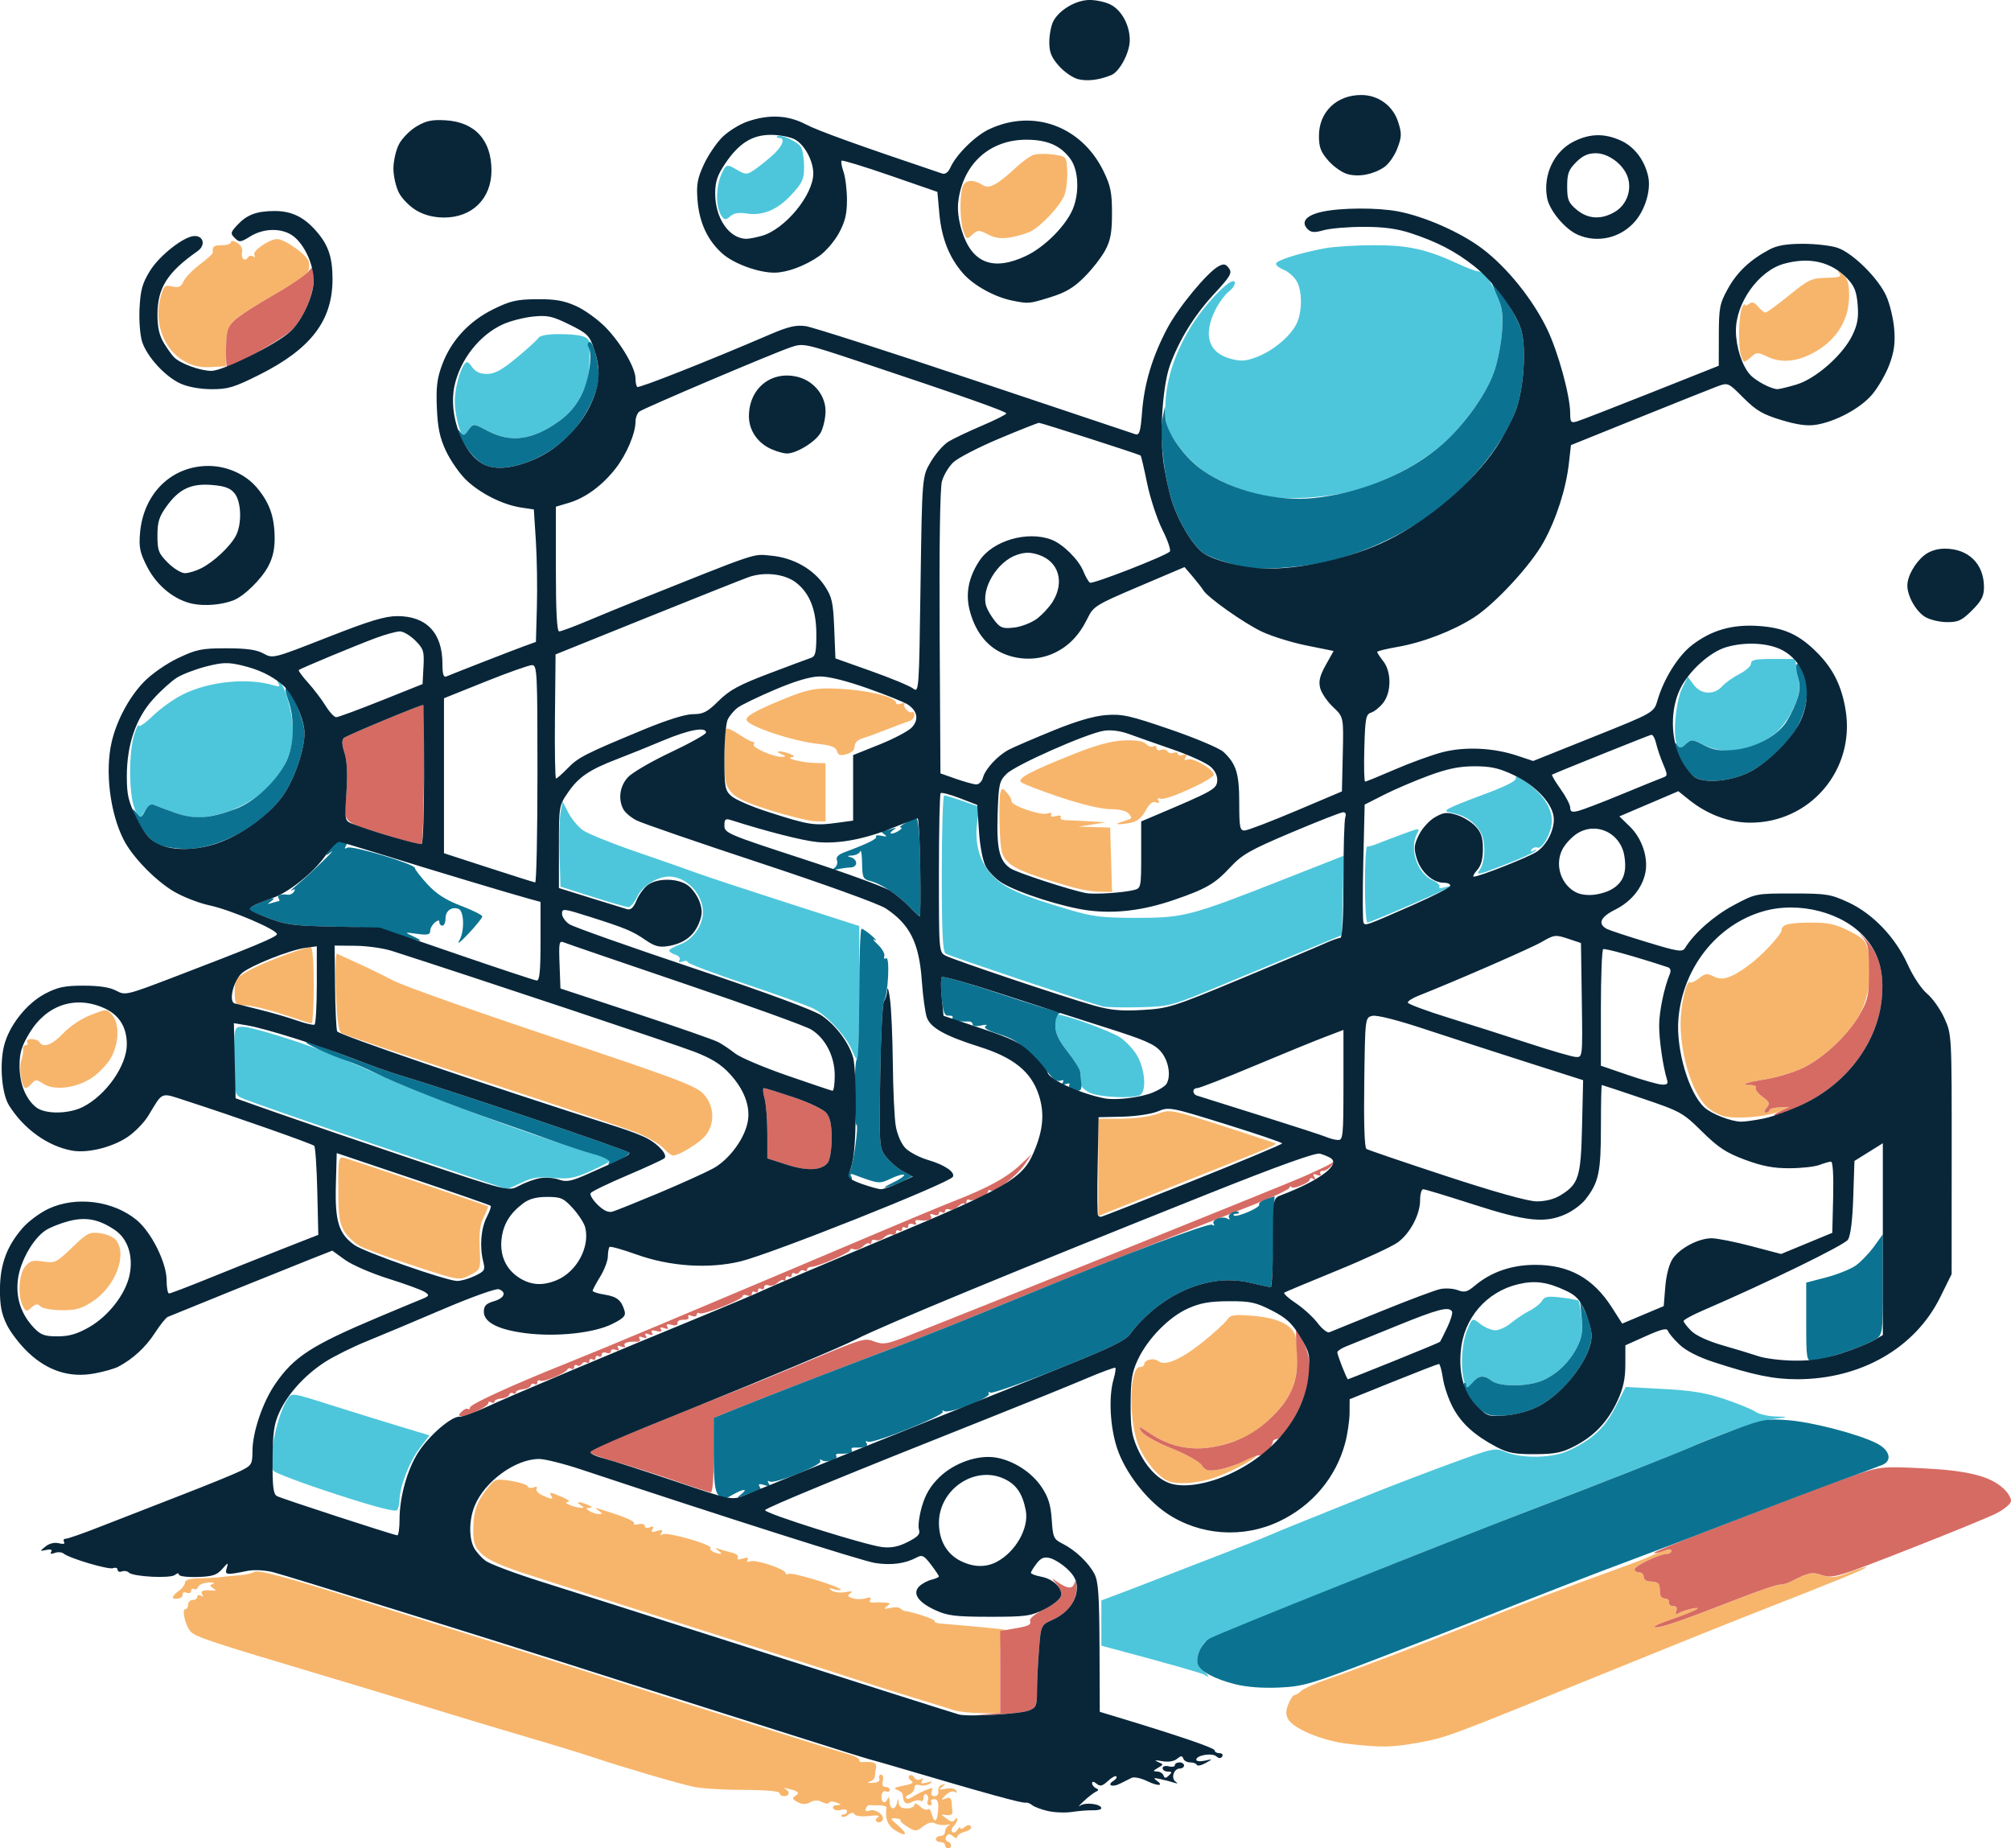
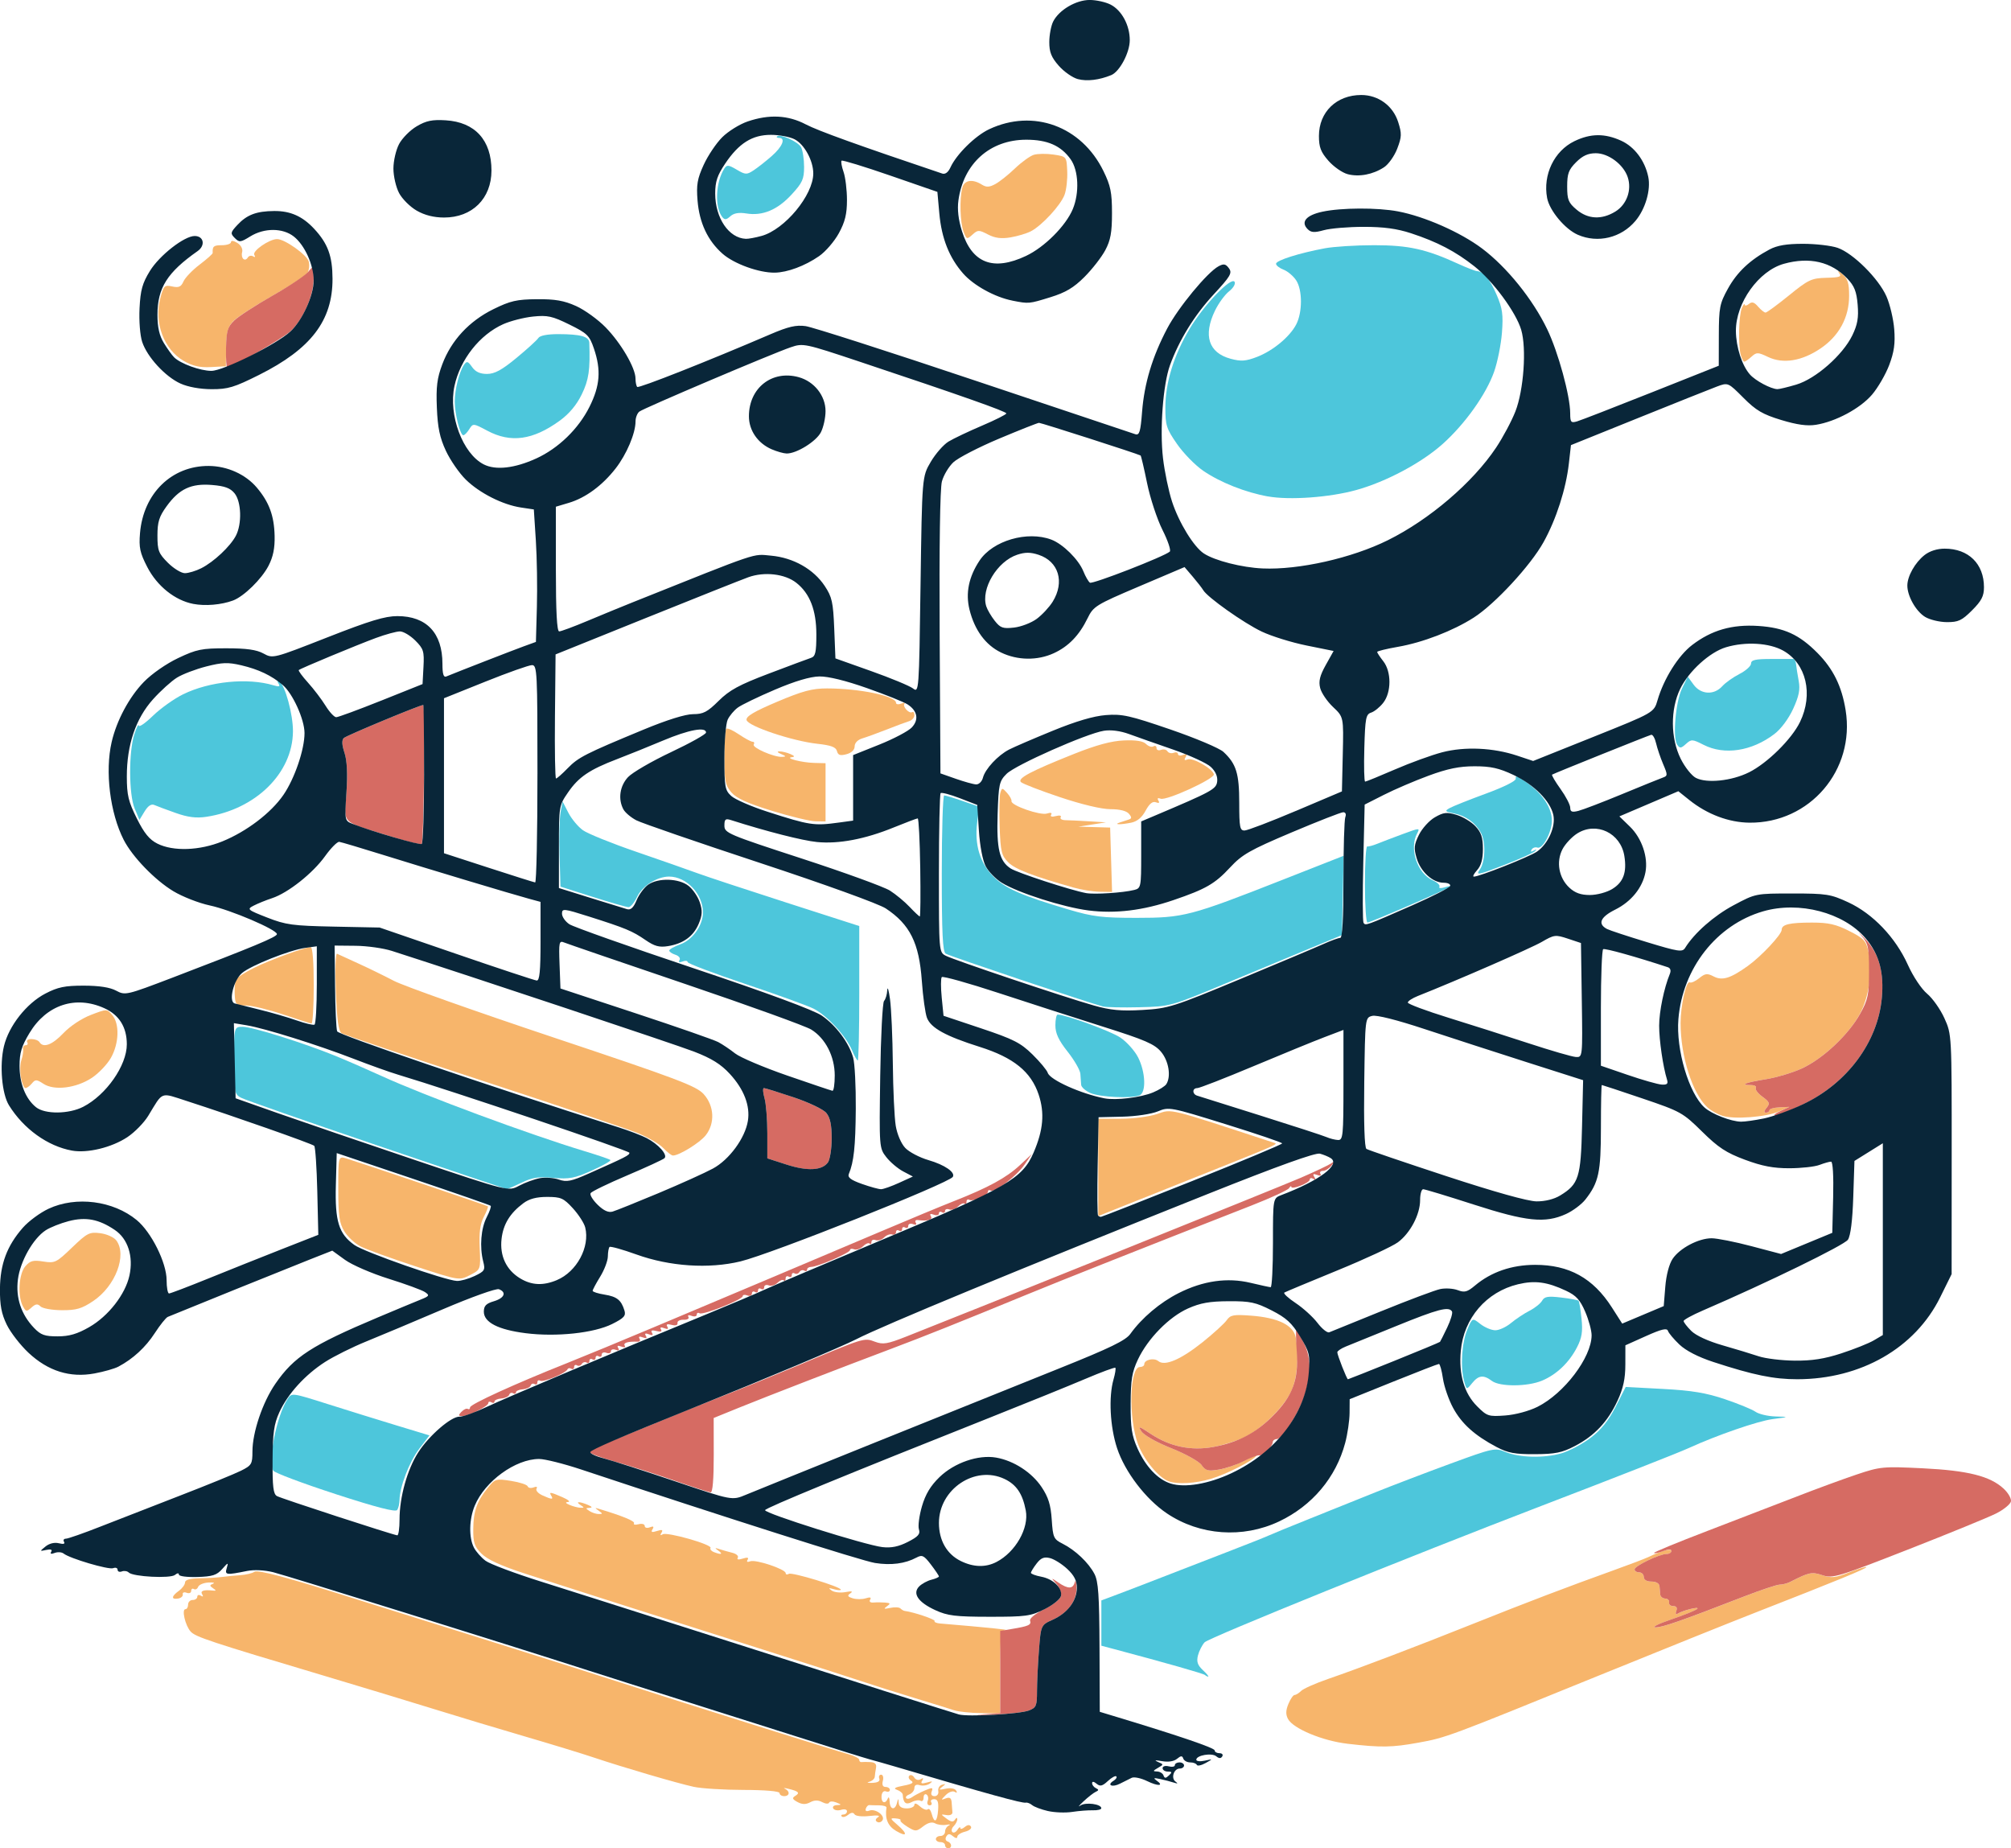
<svg xmlns="http://www.w3.org/2000/svg" xmlns:ns1="http://www.inkscape.org/namespaces/inkscape" xmlns:ns2="http://sodipodi.sourceforge.net/DTD/sodipodi-0.dtd" width="173.62mm" height="159.544mm" viewBox="0 0 173.62 159.544" version="1.1" id="svg1" xml:space="preserve" ns1:version="1.3.2 (091e20e, 2023-11-25)" ns2:docname="drawing.svg">
  <ns2:namedview id="namedview1" pagecolor="#ffffff" bordercolor="#000000" borderopacity="0.25" ns1:showpageshadow="2" ns1:pageopacity="0.0" ns1:pagecheckerboard="0" ns1:deskcolor="#d1d1d1" ns1:document-units="mm" ns1:zoom="0.5490523" ns1:cx="187.59597" ns1:cy="290.50056" ns1:window-width="1512" ns1:window-height="856" ns1:window-x="0" ns1:window-y="38" ns1:window-maximized="1" ns1:current-layer="layer1" />
  <defs id="defs1" />
  <g ns1:label="Layer 1" ns1:groupmode="layer" id="layer1" transform="translate(-22.518,-68.304)">
    <g id="g7" transform="translate(-10.602,-1.928)">
      <path style="fill:#f7b56b" d="m 114.712,229.511 c 0,-0.146 -0.179,-0.265 -0.397,-0.265 -0.218,0 -0.397,-0.119 -0.397,-0.265 0,-0.146 0.179,-0.265 0.397,-0.265 0.218,0 0.397,-0.169 0.397,-0.375 0,-0.206 0.149,-0.446 0.331,-0.532 0.182,-0.086 0.08,-0.112 -0.227,-0.057 -0.307,0.055 -0.739,-0.001 -0.962,-0.125 -0.266,-0.149 -0.617,-0.061 -1.03,0.259 -0.591,0.458 -0.666,0.461 -1.353,0.04 -0.4,-0.245 -0.673,-0.5 -0.607,-0.566 0.066,-0.066 -0.123,-0.139 -0.421,-0.161 -0.496,-0.037 -0.483,0.01 0.144,0.548 0.929,0.799 0.867,1.106 -0.108,0.53 -0.71,-0.42 -0.974,-1.062 -0.825,-2.008 0.017,-0.109 -0.266,-0.198 -0.63,-0.198 -0.364,0 -0.748,-0.009 -0.853,-0.02 -0.105,-0.011 -0.241,0.127 -0.301,0.307 -0.068,0.203 0.046,0.267 0.298,0.17 0.526,-0.202 1.392,0.427 1.142,0.83 -0.105,0.17 -0.315,0.233 -0.466,0.139 -0.177,-0.11 -0.147,-0.253 0.084,-0.404 0.224,-0.146 -0.058,-0.185 -0.752,-0.103 -0.626,0.074 -1.185,0.011 -1.28,-0.143 -0.113,-0.183 -0.294,-0.169 -0.549,0.042 -0.209,0.173 -0.456,0.239 -0.55,0.145 -0.093,-0.093 -0.031,-0.17 0.139,-0.17 0.17,0 0.309,-0.127 0.309,-0.282 0,-0.158 -0.224,-0.211 -0.507,-0.122 -0.279,0.088 -0.583,0.037 -0.677,-0.114 -0.094,-0.151 0.045,-0.284 0.308,-0.294 0.425,-0.017 0.419,-0.042 -0.051,-0.229 -0.291,-0.116 -0.569,-0.108 -0.617,0.017 -0.048,0.125 -0.316,0.105 -0.595,-0.045 -0.351,-0.188 -0.672,-0.184 -1.037,0.011 -0.381,0.204 -0.688,0.198 -1.094,-0.019 -0.442,-0.237 -0.487,-0.351 -0.206,-0.524 0.434,-0.268 0.317,-0.398 -0.552,-0.612 -0.364,-0.089 -0.513,-0.094 -0.331,-0.011 0.459,0.211 0.415,0.637 -0.066,0.637 -0.218,0 -0.397,-0.119 -0.397,-0.265 0,-0.161 -1.217,-0.267 -3.109,-0.271 -1.71,-0.004 -3.645,-0.124 -4.299,-0.267 -1.458,-0.32 -6.09,-1.677 -8.599,-2.52 -1.019,-0.342 -3.698,-1.162 -5.953,-1.821 -2.256,-0.659 -5.827,-1.734 -7.938,-2.39 -2.11,-0.655 -6.277,-1.919 -9.26,-2.808 -10.053,-2.997 -11.284,-3.405 -11.694,-3.874 -0.466,-0.534 -0.784,-1.923 -0.44,-1.923 0.125,0 0.228,-0.179 0.228,-0.397 0,-0.218 0.179,-0.397 0.397,-0.397 0.218,0 0.397,-0.126 0.397,-0.28 0,-0.154 0.137,-0.195 0.305,-0.091 0.189,0.117 0.234,0.073 0.117,-0.117 -0.186,-0.301 0.116,-0.41 0.901,-0.326 0.325,0.035 0.332,-0.002 0.036,-0.201 -0.305,-0.206 -0.305,-0.266 0,-0.388 0.198,-0.08 0.019,-0.126 -0.398,-0.104 -0.417,0.022 -0.817,0.191 -0.888,0.376 -0.071,0.184 -0.235,0.269 -0.365,0.189 -0.13,-0.081 -0.237,-0.008 -0.237,0.162 0,0.17 -0.177,0.241 -0.394,0.157 -0.217,-0.083 -0.365,-0.022 -0.331,0.135 0.035,0.157 -0.145,0.321 -0.4,0.364 -0.616,0.104 -0.586,-0.199 0.066,-0.669 0.291,-0.21 0.529,-0.534 0.529,-0.72 0,-0.224 0.424,-0.346 1.257,-0.361 0.691,-0.012 1.554,-0.062 1.918,-0.111 0.364,-0.049 1.078,-0.119 1.587,-0.155 0.509,-0.037 1.06,-0.168 1.224,-0.291 0.281,-0.212 2.968,0.512 8.962,2.415 1.31,0.416 3.81,1.199 5.556,1.741 1.746,0.542 3.651,1.138 4.233,1.325 0.582,0.187 2.844,0.9 5.027,1.584 2.183,0.684 5.755,1.82 7.938,2.525 5.981,1.931 18.387,5.83 19.513,6.133 0.546,0.147 0.992,0.372 0.992,0.5 0,0.128 0.089,0.218 0.198,0.201 0.109,-0.017 0.456,-0.017 0.77,0 0.394,0.022 0.544,0.175 0.483,0.494 -0.049,0.255 -0.098,0.603 -0.109,0.774 -0.011,0.171 -0.229,0.366 -0.483,0.433 -0.255,0.067 -0.133,0.109 0.271,0.093 0.48,-0.019 0.689,-0.146 0.604,-0.367 -0.071,-0.186 -7.5e-4,-0.339 0.157,-0.339 0.158,0 0.225,0.238 0.149,0.529 -0.09,0.344 -0.008,0.529 0.234,0.529 0.205,0 0.372,0.115 0.372,0.256 0,0.141 -0.153,0.198 -0.34,0.126 -0.202,-0.077 -0.356,0.087 -0.38,0.405 -0.044,0.589 0.333,0.73 0.545,0.205 0.073,-0.182 0.143,-0.063 0.154,0.265 0.025,0.704 0.459,0.795 0.632,0.132 0.115,-0.441 0.122,-0.441 0.152,0 0.021,0.309 0.25,0.463 0.692,0.463 0.364,0 0.661,-0.138 0.661,-0.306 0,-0.183 0.195,-0.129 0.484,0.133 0.266,0.241 0.569,0.354 0.672,0.251 0.103,-0.103 0.256,0.075 0.34,0.396 0.226,0.864 0.479,0.708 0.554,-0.343 0.049,-0.69 -0.039,-0.926 -0.346,-0.926 -0.227,0 -0.339,0.119 -0.249,0.265 0.09,0.146 0.025,0.265 -0.145,0.265 -0.17,0 -0.241,-0.175 -0.159,-0.388 0.082,-0.214 0.035,-0.459 -0.104,-0.545 -0.139,-0.086 -0.253,0.036 -0.253,0.272 0,0.235 -0.117,0.356 -0.259,0.268 -0.143,-0.088 -0.488,-0.038 -0.767,0.112 -0.499,0.267 -0.733,0.075 -0.772,-0.634 -0.008,-0.14 -0.229,-0.33 -0.492,-0.422 -0.347,-0.122 -0.193,-0.221 0.557,-0.362 0.738,-0.139 0.929,-0.26 0.665,-0.424 -0.204,-0.126 -0.279,-0.322 -0.166,-0.434 0.113,-0.113 0.304,-0.044 0.426,0.152 0.128,0.207 0.361,0.27 0.556,0.15 0.228,-0.141 0.269,-0.101 0.129,0.127 -0.154,0.248 -0.046,0.288 0.422,0.156 0.482,-0.137 0.536,-0.114 0.232,0.098 -0.218,0.152 -0.605,0.211 -0.86,0.132 -0.295,-0.092 -0.463,-0.004 -0.463,0.242 0,0.213 -0.196,0.461 -0.435,0.553 -0.239,0.092 -0.361,0.241 -0.271,0.331 0.09,0.09 0.315,0.051 0.501,-0.087 0.185,-0.138 0.679,-0.397 1.096,-0.576 0.656,-0.281 0.738,-0.27 0.604,0.081 -0.098,0.254 -0.006,0.406 0.245,0.406 0.227,0 0.366,-0.189 0.322,-0.436 -0.043,-0.24 0.101,-0.487 0.319,-0.549 0.353,-0.101 0.353,-0.08 0,0.192 -0.321,0.247 -0.26,0.276 0.315,0.151 0.414,-0.09 0.79,-0.027 0.901,0.152 0.118,0.191 0.073,0.235 -0.118,0.116 -0.169,-0.105 -0.515,0.019 -0.768,0.275 -0.438,0.442 -0.438,0.456 0.002,0.29 0.338,-0.128 0.474,-0.035 0.503,0.346 0.022,0.286 0.052,0.67 0.066,0.852 0.015,0.189 -0.201,0.294 -0.503,0.244 -0.528,-0.086 -0.528,-0.086 -0.002,0.308 0.389,0.291 0.579,0.314 0.724,0.087 0.118,-0.186 0.198,-0.198 0.2,-0.03 0.002,0.153 -0.137,0.419 -0.309,0.591 -0.172,0.172 -0.225,0.401 -0.118,0.508 0.107,0.107 0.306,0.02 0.441,-0.194 0.135,-0.214 0.248,-0.285 0.25,-0.158 0.002,0.127 0.172,0.091 0.377,-0.079 0.247,-0.205 0.43,-0.219 0.54,-0.04 0.092,0.148 -0.136,0.346 -0.506,0.438 -0.37,0.093 -0.672,0.289 -0.672,0.437 0,0.162 -0.148,0.145 -0.373,-0.042 -0.287,-0.238 -0.42,-0.234 -0.576,0.018 -0.113,0.183 -0.066,0.374 0.109,0.432 0.379,0.126 0.416,0.589 0.047,0.589 -0.146,0 -0.265,-0.119 -0.265,-0.265 z m 34.725,-8.759 c -2.142,-0.249 -4.671,-1.304 -5.115,-2.133 -0.208,-0.389 -0.199,-0.742 0.033,-1.303 0.175,-0.423 0.415,-0.77 0.532,-0.77 0.117,0 0.372,-0.158 0.565,-0.351 0.193,-0.193 1.244,-0.659 2.334,-1.035 2.751,-0.949 7.559,-2.778 12.566,-4.779 4.572,-1.828 8.078,-3.163 12.039,-4.586 1.382,-0.496 2.752,-1.017 3.043,-1.156 1.185,-0.566 1.984,-0.777 1.984,-0.522 0,0.142 -0.185,0.258 -0.411,0.258 -0.616,0 -2.764,1.033 -2.764,1.33 0,0.142 0.179,0.258 0.397,0.258 0.218,0 0.397,0.179 0.397,0.397 0,0.247 0.25,0.397 0.661,0.397 0.397,0 0.675,0.159 0.695,0.397 0.018,0.218 0.048,0.546 0.066,0.728 0.018,0.182 0.212,0.336 0.43,0.343 0.218,0.007 0.367,0.155 0.331,0.331 -0.036,0.175 0.125,0.319 0.359,0.319 0.276,0 0.37,0.144 0.268,0.411 -0.093,0.243 -0.047,0.342 0.113,0.244 0.477,-0.295 1.947,-0.654 1.69,-0.413 -0.136,0.128 -1.14,0.535 -2.231,0.905 -1.091,0.37 -1.713,0.68 -1.381,0.689 0.589,0.016 2.172,-0.535 7.624,-2.651 1.469,-0.57 2.87,-1.037 3.112,-1.037 0.243,0 0.648,-0.105 0.901,-0.234 1.651,-0.84 1.86,-0.884 2.779,-0.58 0.78,0.257 1.133,0.22 2.311,-0.245 0.765,-0.302 1.432,-0.507 1.482,-0.457 0.096,0.096 -2.575,1.192 -9.42,3.865 -2.256,0.881 -8.387,3.346 -13.626,5.478 -13.089,5.326 -13.223,5.376 -15.61,5.81 -2.303,0.419 -3.236,0.433 -6.153,0.094 z m -33.931,-2.882 c -0.364,-0.122 -1.912,-0.602 -3.44,-1.067 -1.528,-0.465 -3.612,-1.124 -4.63,-1.466 -1.019,-0.342 -4.531,-1.469 -7.805,-2.506 -8.791,-2.784 -17.995,-5.722 -21.296,-6.799 -1.971,-0.643 -3.143,-1.184 -3.638,-1.679 -0.619,-0.619 -0.729,-0.945 -0.718,-2.14 0.013,-1.545 0.32,-2.402 1.282,-3.585 0.603,-0.741 0.694,-0.767 1.982,-0.563 0.743,0.117 1.389,0.328 1.435,0.469 0.047,0.141 0.276,0.182 0.508,0.093 0.253,-0.097 0.356,-0.054 0.256,0.108 -0.092,0.149 0.132,0.407 0.498,0.574 0.817,0.372 0.984,0.381 0.773,0.039 -0.217,-0.351 -0.091,-0.335 0.962,0.122 0.49,0.213 0.712,0.4 0.493,0.415 -0.271,0.02 -0.23,0.101 0.132,0.256 0.291,0.125 0.708,0.234 0.926,0.242 0.353,0.013 0.353,-0.014 0,-0.242 -0.484,-0.313 -0.066,-0.313 0.661,0 0.356,0.153 0.4,0.235 0.132,0.25 -0.353,0.02 -0.353,0.051 0,0.279 0.218,0.141 0.575,0.256 0.794,0.256 0.353,0 0.353,-0.032 0,-0.285 -0.353,-0.254 -0.353,-0.272 0,-0.167 2.035,0.609 3.157,1.07 3.044,1.251 -0.074,0.12 0.104,0.156 0.395,0.08 0.291,-0.076 0.53,-0.009 0.53,0.149 0,0.159 0.196,0.212 0.44,0.118 0.313,-0.12 0.38,-0.071 0.231,0.169 -0.156,0.253 -0.06,0.291 0.387,0.149 0.443,-0.141 0.543,-0.103 0.389,0.145 -0.136,0.219 -0.099,0.268 0.105,0.141 0.374,-0.231 4.308,0.891 4.13,1.178 -0.068,0.11 0.064,0.272 0.293,0.36 0.64,0.246 0.814,0.183 0.374,-0.134 -0.329,-0.237 -0.314,-0.259 0.091,-0.127 0.268,0.087 0.773,0.23 1.123,0.318 0.349,0.088 0.561,0.279 0.471,0.424 -0.103,0.166 0.059,0.194 0.432,0.076 0.402,-0.128 0.537,-0.095 0.416,0.101 -0.112,0.181 -0.026,0.231 0.229,0.133 0.473,-0.181 3.059,0.685 3.059,1.024 0,0.125 0.122,0.153 0.271,0.06 0.268,-0.166 4.491,1.119 4.491,1.366 0,0.071 -0.268,0.053 -0.595,-0.039 -0.469,-0.132 -0.511,-0.108 -0.198,0.114 0.218,0.155 0.754,0.215 1.191,0.134 0.547,-0.102 0.68,-0.07 0.428,0.104 -0.292,0.201 -0.252,0.288 0.198,0.431 0.31,0.099 0.817,0.099 1.126,5.9e-4 0.378,-0.12 0.503,-0.083 0.382,0.114 -0.109,0.176 0.009,0.276 0.298,0.251 0.263,-0.023 0.717,-0.021 1.008,0.004 0.449,0.039 0.469,0.089 0.132,0.328 -0.309,0.22 -0.244,0.249 0.291,0.133 0.379,-0.082 0.775,-0.062 0.882,0.045 0.106,0.106 0.273,0.204 0.37,0.216 0.766,0.096 2.662,0.734 2.58,0.868 -0.057,0.092 0.153,0.189 0.466,0.216 4.108,0.346 6.043,0.542 5.663,0.574 -0.416,0.035 -0.463,0.401 -0.463,3.611 v 3.572 l -1.654,-0.021 c -0.909,-0.011 -1.951,-0.121 -2.315,-0.243 z m 18.521,-19.766 c -0.877,-0.318 -2.148,-1.851 -2.653,-3.201 -0.842,-2.25 -0.736,-6.668 0.16,-6.668 0.207,0 0.376,-0.106 0.376,-0.236 0,-0.396 0.839,-0.585 1.214,-0.274 0.56,0.464 1.953,-0.135 3.849,-1.655 0.926,-0.743 1.85,-1.586 2.053,-1.874 0.322,-0.458 0.588,-0.508 2.117,-0.393 2.301,0.172 3.631,0.815 3.839,1.857 0.302,1.51 0.146,3.503 -0.362,4.622 -0.63,1.388 -2.546,3.283 -4.061,4.016 -0.628,0.304 -1.832,0.68 -2.676,0.836 -1.924,0.356 -3.765,-0.03 -5.424,-1.136 -1.021,-0.681 -1.123,-0.707 -0.788,-0.203 0.22,0.332 1.322,0.951 2.585,1.453 1.21,0.481 2.381,1.132 2.602,1.447 0.344,0.49 0.56,0.548 1.498,0.397 0.603,-0.097 1.605,-0.456 2.227,-0.797 0.622,-0.341 1.067,-0.518 0.99,-0.393 -0.258,0.417 -2.562,1.586 -3.92,1.99 -1.333,0.396 -2.869,0.486 -3.624,0.212 z M 35.093,182.983 c -0.469,-0.876 -0.349,-2.796 0.215,-3.446 0.417,-0.481 0.677,-0.549 1.552,-0.409 0.996,0.159 1.126,0.096 2.476,-1.203 1.312,-1.262 1.505,-1.36 2.438,-1.241 0.557,0.071 1.178,0.348 1.381,0.615 0.958,1.264 -0.066,3.956 -1.997,5.246 -0.985,0.658 -1.453,0.794 -2.708,0.786 -0.835,-0.005 -1.66,-0.152 -1.835,-0.327 -0.247,-0.247 -0.42,-0.226 -0.777,0.097 -0.42,0.38 -0.483,0.37 -0.744,-0.119 z m 33.839,-3.459 c -2.106,-0.69 -4.222,-1.458 -4.702,-1.708 -0.479,-0.25 -1.104,-0.836 -1.388,-1.301 -0.427,-0.7 -0.517,-1.337 -0.517,-3.673 -9.89e-4,-2.826 -9.89e-4,-2.826 0.727,-2.6 1.362,0.423 12.104,4.053 12.19,4.12 0.047,0.036 -0.112,0.448 -0.353,0.915 -0.318,0.615 -0.415,1.358 -0.353,2.698 0.085,1.85 0.085,1.85 -0.844,2.327 -0.93,0.477 -0.93,0.477 -4.759,-0.777 z M 127.941,171.002 v -4.197 h 1.937 c 1.065,0 2.482,-0.186 3.147,-0.412 1.304,-0.444 0.778,-0.573 9.997,2.455 0.494,0.162 1.059,-0.087 -7.871,3.476 l -7.21,2.877 z m -37.555,-1.667 c -0.333,-0.354 -1.336,-0.94 -2.229,-1.301 -0.893,-0.361 -6.922,-2.392 -13.397,-4.514 -6.476,-2.122 -11.941,-3.965 -12.144,-4.097 -0.273,-0.177 -0.404,-1.123 -0.5,-3.607 -0.074,-1.926 -0.029,-3.319 0.106,-3.255 0.13,0.062 0.95,0.438 1.823,0.835 0.873,0.397 2.261,1.074 3.083,1.505 0.823,0.431 7.014,2.626 13.758,4.879 10.754,3.592 12.352,4.195 12.99,4.903 0.914,1.013 0.987,2.514 0.173,3.548 -0.51,0.648 -2.29,1.748 -2.829,1.748 -0.126,0 -0.501,-0.29 -0.835,-0.645 z m 91.435,-2.786 c -0.416,-0.134 -0.994,-0.458 -1.285,-0.721 -1.288,-1.163 -2.324,-4.414 -2.324,-7.289 0,-1.503 0.497,-3.691 0.797,-3.506 0.114,0.07 0.478,-0.092 0.809,-0.361 0.517,-0.418 0.696,-0.44 1.251,-0.152 0.746,0.387 1.457,0.167 2.963,-0.915 1.155,-0.83 2.91,-2.706 2.91,-3.11 0,-0.464 0.671,-0.624 2.62,-0.624 1.421,0 2.074,0.148 3.216,0.728 1.268,0.644 1.458,0.849 1.655,1.786 0.361,1.717 0.052,3.914 -0.761,5.408 -0.957,1.758 -3.189,3.846 -4.994,4.673 -0.792,0.363 -2.188,0.78 -3.103,0.927 -1.736,0.28 -2.315,0.502 -1.308,0.502 0.324,0 0.522,0.109 0.44,0.242 -0.082,0.133 0.174,0.477 0.57,0.765 0.619,0.451 0.67,0.583 0.366,0.949 -0.233,0.281 -0.252,0.425 -0.056,0.425 0.163,0 0.297,-0.094 0.297,-0.208 0,-0.115 0.387,-0.226 0.86,-0.248 l 0.86,-0.04 -0.889,0.393 c -1.104,0.488 -3.883,0.702 -4.894,0.376 z M 34.927,163.256 c -0.093,-0.497 -0.075,-1.181 0.04,-1.521 0.115,-0.34 0.181,-0.767 0.146,-0.949 -0.035,-0.182 0.068,-0.331 0.228,-0.331 0.16,0 0.218,-0.119 0.128,-0.265 -0.09,-0.146 0.075,-0.265 0.366,-0.265 0.291,0 0.603,0.119 0.693,0.265 0.329,0.532 1.105,0.24 2.07,-0.778 0.569,-0.601 1.573,-1.267 2.37,-1.571 1.382,-0.529 1.382,-0.529 1.845,0.014 0.641,0.751 0.589,2.436 -0.112,3.684 -0.316,0.563 -1.059,1.343 -1.65,1.734 -1.35,0.894 -3.248,1.126 -4.183,0.513 -0.59,-0.387 -0.696,-0.39 -0.995,-0.03 -0.184,0.222 -0.433,0.403 -0.555,0.403 -0.121,0 -0.296,-0.406 -0.39,-0.903 z m 22.635,-5.454 c -1.237,-0.418 -2.672,-0.766 -3.189,-0.773 -0.899,-0.013 -0.943,-0.057 -0.992,-1.005 -0.028,-0.546 0.038,-1.125 0.147,-1.288 0.109,-0.163 0.794,-0.593 1.521,-0.956 1.338,-0.667 4.411,-1.791 4.896,-1.791 0.161,0 0.264,1.288 0.264,3.307 0,1.819 -0.089,3.298 -0.198,3.287 -0.109,-0.011 -1.21,-0.362 -2.447,-0.781 z m 68.263,-10.948 c -3.526,-0.995 -5.063,-1.588 -5.655,-2.181 -0.588,-0.588 -0.667,-0.915 -0.746,-3.088 -0.049,-1.336 -0.022,-2.645 0.059,-2.908 0.142,-0.461 0.163,-0.461 0.58,0 0.238,0.263 0.411,0.581 0.385,0.708 -0.075,0.365 2.474,1.259 3.06,1.073 0.328,-0.104 0.467,-0.066 0.365,0.1 -0.102,0.165 0.055,0.211 0.405,0.119 0.325,-0.085 0.505,-0.042 0.417,0.1 -0.085,0.137 0.105,0.252 0.422,0.255 0.317,0.004 1.23,0.047 2.031,0.097 l 1.455,0.091 -1.191,0.185 -1.191,0.185 1.372,0.04 1.372,0.04 0.083,2.779 0.083,2.779 -1.058,-0.018 c -0.582,-0.01 -1.594,-0.17 -2.249,-0.355 z m 3.969,-5.623 c 0.218,-0.073 0.559,-0.184 0.757,-0.247 0.289,-0.092 0.295,-0.193 0.034,-0.508 -0.206,-0.248 -0.795,-0.394 -1.592,-0.394 -0.77,0 -2.48,-0.407 -4.367,-1.039 -1.706,-0.572 -3.219,-1.157 -3.364,-1.301 -0.322,-0.322 0.844,-0.94 4.6,-2.437 1.91,-0.761 3.21,-1.113 4.285,-1.158 1.048,-0.044 1.664,0.054 1.916,0.306 0.205,0.205 0.492,0.298 0.638,0.207 0.147,-0.091 0.267,-0.026 0.267,0.144 0,0.17 0.175,0.241 0.388,0.159 0.214,-0.082 0.464,-0.027 0.556,0.122 0.092,0.149 0.334,0.207 0.538,0.129 0.204,-0.078 0.37,-0.03 0.37,0.106 0,0.136 0.198,0.172 0.44,0.079 0.322,-0.123 0.381,-0.073 0.221,0.186 -0.156,0.253 -0.103,0.31 0.186,0.199 0.445,-0.171 2.162,0.814 2.251,1.29 0.072,0.388 -4.095,2.295 -4.595,2.103 -0.244,-0.094 -0.314,-0.036 -0.193,0.16 0.124,0.2 0.047,0.252 -0.22,0.149 -0.279,-0.107 -0.561,0.123 -0.885,0.725 -0.32,0.595 -0.729,0.933 -1.255,1.038 -0.917,0.183 -1.547,0.172 -0.978,-0.018 z m -30.026,-1.008 c -2.122,-0.652 -3.068,-1.082 -3.506,-1.59 -0.524,-0.61 -0.599,-0.988 -0.599,-3.019 0,-1.277 0.069,-2.392 0.154,-2.476 0.085,-0.085 0.577,0.134 1.095,0.485 0.518,0.351 1.051,0.639 1.185,0.639 0.134,0 0.177,0.106 0.097,0.237 -0.164,0.266 1.73,1.096 2.435,1.068 0.385,-0.016 0.374,-0.055 -0.071,-0.246 -0.334,-0.143 -0.382,-0.227 -0.132,-0.227 0.218,0 0.635,0.102 0.926,0.227 0.374,0.161 0.413,0.241 0.132,0.272 -0.662,0.075 0.857,0.467 1.918,0.495 l 0.992,0.026 v 2.514 2.514 l -0.86,-0.012 c -0.473,-0.007 -2.168,-0.414 -3.766,-0.905 z m 5.611,-5.156 c -0.09,-0.343 -0.513,-0.501 -1.677,-0.628 -2.174,-0.236 -6.028,-1.529 -6.129,-2.057 -0.059,-0.308 0.647,-0.728 2.642,-1.573 2.2,-0.931 3.028,-1.152 4.311,-1.151 2.816,0.002 5.953,0.658 5.953,1.245 0,0.132 0.205,0.161 0.455,0.065 0.25,-0.096 0.376,-0.096 0.28,-1.1e-4 -0.219,0.219 0.384,0.899 0.654,0.736 0.109,-0.066 0.198,0.052 0.198,0.262 0,0.21 -0.208,0.445 -0.463,0.522 -0.255,0.077 -1.118,0.399 -1.918,0.714 -0.8,0.315 -1.753,0.661 -2.117,0.77 -0.396,0.118 -0.662,0.393 -0.662,0.687 -6.4e-4,0.307 -0.264,0.561 -0.704,0.679 -0.545,0.146 -0.73,0.085 -0.823,-0.271 z M 48.986,101.389 c -1.733,-1.001 -2.592,-3.322 -2.018,-5.453 0.281,-1.045 0.36,-1.12 1.018,-0.976 0.568,0.125 0.767,0.036 0.977,-0.437 0.145,-0.326 0.773,-0.98 1.396,-1.452 0.623,-0.472 1.129,-0.923 1.124,-1.001 -0.031,-0.575 0.082,-0.671 0.786,-0.671 0.437,0 0.794,-0.12 0.794,-0.267 0,-0.158 0.221,-0.131 0.541,0.066 0.32,0.197 0.492,0.522 0.422,0.796 -0.135,0.527 0.237,0.877 0.493,0.463 0.093,-0.15 0.298,-0.193 0.456,-0.096 0.17,0.105 0.211,0.054 0.101,-0.124 -0.204,-0.33 1.288,-1.365 1.97,-1.367 0.656,-0.002 2.583,1.367 2.733,1.941 0.075,0.289 0.034,0.714 -0.093,0.945 -0.127,0.231 -1.497,1.135 -3.045,2.008 -1.548,0.873 -3.075,1.865 -3.394,2.204 -0.46,0.489 -0.585,0.953 -0.603,2.249 l -0.023,1.633 -1.3,0.068 c -0.958,0.05 -1.572,-0.089 -2.335,-0.529 z m 134.419,-0.531 c -0.23,-0.86 -0.168,-3.415 0.098,-4.035 0.125,-0.291 0.236,-0.425 0.246,-0.298 0.01,0.127 0.174,0.102 0.365,-0.057 0.259,-0.215 0.459,-0.156 0.791,0.232 0.245,0.286 0.535,0.517 0.646,0.514 0.111,-0.003 1.022,-0.671 2.025,-1.486 1.67,-1.356 1.942,-1.484 3.219,-1.516 1.195,-0.03 1.351,-0.092 1.091,-0.432 -0.167,-0.218 -0.038,-0.17 0.287,0.107 0.471,0.402 0.591,0.783 0.591,1.877 0,1.867 -0.868,3.466 -2.47,4.55 -1.608,1.087 -3.225,1.35 -4.521,0.735 -0.89,-0.422 -0.998,-0.424 -1.438,-0.026 -0.262,0.237 -0.542,0.431 -0.623,0.431 -0.081,0 -0.219,-0.268 -0.306,-0.595 z M 116.306,90.225 c -0.298,-0.784 -0.355,-2.853 -0.105,-3.788 0.177,-0.662 0.872,-0.777 1.673,-0.277 0.402,0.251 0.649,0.243 1.172,-0.037 0.364,-0.195 1.126,-0.8 1.693,-1.345 0.567,-0.545 1.3,-1.076 1.629,-1.18 0.329,-0.104 1.101,-0.114 1.716,-0.022 1.118,0.168 1.118,0.168 1.175,1.435 0.032,0.697 -0.073,1.616 -0.233,2.041 -0.34,0.904 -1.954,2.651 -2.906,3.145 -0.364,0.189 -1.157,0.426 -1.762,0.527 -0.794,0.132 -1.335,0.062 -1.942,-0.253 -0.785,-0.406 -0.875,-0.405 -1.34,0.016 -0.475,0.43 -0.511,0.417 -0.77,-0.263 z" id="path6" />
      <path style="fill:#4dc6db" d="m 137.15,214.819 c -0.118,-0.118 -3.378,-1.047 -7.82,-2.228 l -1.124,-0.299 v -1.955 -1.955 l 1.389,-0.52 c 0.764,-0.286 2.52,-0.961 3.903,-1.5 1.382,-0.539 3.883,-1.508 5.556,-2.152 1.673,-0.645 3.281,-1.283 3.572,-1.418 0.291,-0.135 1.898,-0.794 3.572,-1.465 1.673,-0.671 4.233,-1.699 5.689,-2.285 1.455,-0.586 4.362,-1.695 6.459,-2.465 3.672,-1.347 3.847,-1.385 4.728,-1.017 1.21,0.506 3.34,0.56 4.847,0.125 0.669,-0.193 1.8,-0.792 2.514,-1.331 0.914,-0.69 1.554,-1.484 2.169,-2.689 l 0.872,-1.71 3.229,0.173 c 2.478,0.132 3.719,0.338 5.338,0.886 1.16,0.393 2.348,0.88 2.639,1.084 0.291,0.204 1.068,0.386 1.727,0.405 1.198,0.035 1.198,0.035 -0.257,0.229 -1.282,0.171 -4.799,1.385 -7.234,2.498 -0.919,0.42 -6.251,2.513 -12.609,4.949 -11.377,4.359 -28.84,11.431 -29.192,11.822 -0.22,0.244 -0.478,0.758 -0.574,1.141 -0.132,0.529 -0.029,0.833 0.426,1.257 0.33,0.308 0.538,0.559 0.462,0.559 -0.076,0 -0.201,-0.063 -0.278,-0.14 z M 62.087,199.201 c -2.823,-0.917 -5.239,-1.824 -5.369,-2.016 -0.51,-0.752 0.282,-4.744 1.226,-6.185 0.362,-0.552 0.362,-0.552 3.496,0.441 1.724,0.546 4.399,1.376 5.946,1.845 l 2.812,0.852 -0.887,1.162 c -0.856,1.121 -1.69,3.297 -1.698,4.429 -0.002,0.301 -0.092,0.681 -0.198,0.844 -0.135,0.206 -1.767,-0.214 -5.327,-1.37 z m 97.432,-9.774 c -0.33,-1.207 -0.192,-3.322 0.288,-4.444 0.43,-1.005 0.43,-1.005 1.119,-0.463 0.379,0.298 0.961,0.542 1.294,0.542 0.333,0 0.942,-0.281 1.353,-0.624 0.411,-0.343 1.129,-0.82 1.595,-1.058 0.466,-0.239 0.957,-0.631 1.092,-0.872 0.2,-0.357 0.503,-0.407 1.637,-0.273 0.765,0.091 1.442,0.216 1.504,0.277 0.062,0.062 0.179,0.757 0.26,1.544 0.116,1.125 0.033,1.655 -0.389,2.475 -0.679,1.321 -1.765,2.356 -3.024,2.882 -1.254,0.524 -3.644,0.536 -4.324,0.022 -0.721,-0.545 -1.148,-0.498 -1.706,0.19 -0.483,0.595 -0.483,0.595 -0.7,-0.198 z M 65.632,169.085 c -6.112,-2.076 -11.38,-3.919 -11.708,-4.096 -0.562,-0.302 -0.595,-0.484 -0.595,-3.221 0,-2.901 0,-2.901 0.752,-2.901 0.817,0 5.227,1.382 7.979,2.502 0.946,0.385 2.732,1.163 3.969,1.729 3.732,1.709 12.816,5.074 17.569,6.508 1.15,0.347 2.15,0.689 2.221,0.761 0.071,0.071 -0.65,0.479 -1.602,0.907 -1.496,0.671 -1.949,0.757 -3.322,0.633 -1.284,-0.116 -1.815,-0.036 -2.755,0.42 -0.641,0.31 -1.216,0.557 -1.28,0.549 -0.063,-0.008 -5.116,-1.714 -11.227,-3.79 z m 61.649,-4.495 c -0.436,-0.186 -0.805,-0.508 -0.82,-0.716 -0.015,-0.208 -0.045,-0.635 -0.067,-0.949 -0.022,-0.314 -0.517,-1.174 -1.099,-1.91 -0.782,-0.989 -1.058,-1.583 -1.058,-2.273 0,-0.514 0.089,-0.932 0.198,-0.93 0.714,0.014 4.56,1.421 5.394,1.973 0.556,0.368 1.252,1.141 1.546,1.717 0.654,1.282 0.716,3.059 0.116,3.289 -0.725,0.278 -3.384,0.151 -4.211,-0.201 z m -20.609,-3.71 c -0.508,-1.216 -2.167,-3.007 -3.319,-3.582 -0.519,-0.26 -3.177,-1.221 -5.905,-2.136 -2.729,-0.915 -4.961,-1.762 -4.961,-1.882 0,-0.12 -0.198,-0.142 -0.44,-0.049 -0.283,0.108 -0.376,0.065 -0.261,-0.122 0.1,-0.162 -0.056,-0.365 -0.353,-0.46 -0.293,-0.093 -0.533,-0.256 -0.533,-0.363 0,-0.106 0.425,-0.347 0.944,-0.535 1.073,-0.388 1.964,-1.636 1.965,-2.755 0.002,-1.585 -1.424,-3.096 -2.922,-3.096 -1.035,0 -2.314,0.808 -2.757,1.74 -0.236,0.498 -0.573,0.903 -0.748,0.9 -0.175,-0.003 -1.568,-0.403 -3.096,-0.889 l -2.778,-0.884 -0.08,-2.749 c -0.044,-1.512 -0.003,-3.165 0.091,-3.675 l 0.171,-0.926 0.499,0.971 c 0.275,0.534 0.841,1.214 1.258,1.511 0.417,0.297 2.473,1.129 4.569,1.848 2.096,0.719 4.465,1.549 5.266,1.844 0.8,0.295 4.283,1.445 7.739,2.557 l 6.284,2.021 v 5.803 c 0,3.192 -0.058,5.803 -0.129,5.803 -0.071,0 -0.297,-0.404 -0.503,-0.897 z m 21.667,-3.767 c -1.12,-0.28 -13.247,-4.352 -13.57,-4.557 -0.263,-0.167 -0.34,-1.748 -0.34,-6.941 0,-3.699 0.094,-6.724 0.208,-6.721 0.114,0.002 0.84,0.222 1.613,0.489 l 1.405,0.486 -0.172,1.377 c -0.239,1.912 0.245,3.5 1.423,4.671 1.018,1.012 2.439,1.632 6.483,2.83 2.09,0.619 2.891,0.717 5.861,0.716 4.055,-10e-4 4.636,-0.152 12.605,-3.286 l 5.269,-2.072 -0.074,3.423 -0.074,3.423 -2.778,1.153 c -1.528,0.634 -4.862,2.02 -7.408,3.081 -4.596,1.914 -4.65,1.929 -7.276,1.994 -1.455,0.036 -2.884,0.006 -3.175,-0.067 z m 22.622,-10.55 c 0,-1.819 0.089,-3.288 0.198,-3.265 0.109,0.024 0.496,-0.079 0.86,-0.227 0.364,-0.148 1.35,-0.525 2.192,-0.836 1.476,-0.547 1.521,-0.549 1.257,-0.055 -0.704,1.316 0.011,3.451 1.354,4.046 0.393,0.174 0.649,0.423 0.569,0.553 -0.083,0.134 0.128,0.152 0.482,0.043 0.346,-0.106 0.569,-0.136 0.496,-0.065 -0.202,0.196 -6.937,3.112 -7.188,3.112 -0.121,0 -0.22,-1.488 -0.22,-3.307 z m 9.92,-1.269 c 0.472,-0.674 0.523,-2.37 0.095,-3.17 -0.459,-0.857 -1.315,-1.477 -2.311,-1.675 -0.796,-0.158 -0.84,-0.208 -0.397,-0.459 0.274,-0.155 1.689,-0.719 3.144,-1.253 1.554,-0.57 2.616,-1.102 2.573,-1.289 -0.044,-0.193 0.06,-0.239 0.265,-0.117 1.806,1.077 2.851,2.452 2.851,3.751 0,0.987 -0.806,2.483 -1.248,2.317 -0.177,-0.067 -0.404,0.011 -0.504,0.173 -0.119,0.193 -0.053,0.221 0.19,0.082 0.25,-0.142 0.285,-0.124 0.107,0.056 -0.146,0.147 -1.367,0.692 -2.714,1.21 -2.236,0.861 -2.414,0.893 -2.051,0.374 z M 44.745,140.024 c -0.508,-1.213 -0.521,-4.912 -0.023,-6.425 0.192,-0.582 0.361,-0.914 0.377,-0.737 0.015,0.176 0.567,-0.204 1.227,-0.845 0.66,-0.641 1.832,-1.475 2.605,-1.853 2.289,-1.12 5.572,-1.445 7.812,-0.773 0.488,0.146 0.587,0.11 0.422,-0.156 -0.137,-0.221 -0.111,-0.283 0.071,-0.171 0.498,0.308 1.189,2.843 1.176,4.315 -0.032,3.591 -3.216,6.722 -7.486,7.362 -0.868,0.13 -1.583,0.04 -2.635,-0.332 -0.794,-0.281 -1.624,-0.59 -1.844,-0.687 -0.267,-0.118 -0.547,0.066 -0.845,0.555 l -0.445,0.731 z M 180.203,134.529 c -0.972,-0.495 -1.06,-0.5 -1.527,-0.077 -0.429,0.388 -0.531,0.397 -0.756,0.063 -0.404,-0.601 -0.137,-3.706 0.416,-4.851 l 0.496,-1.025 0.506,0.694 c 0.627,0.86 1.76,0.923 2.471,0.137 0.277,-0.307 0.951,-0.785 1.496,-1.064 0.546,-0.279 0.992,-0.683 0.992,-0.898 0,-0.305 0.378,-0.392 1.72,-0.392 0.946,0 1.809,-0.002 1.918,-0.003 0.109,-0.002 0.221,0.206 0.248,0.463 0.027,0.257 0.13,0.902 0.229,1.434 0.138,0.741 0.025,1.305 -0.48,2.41 -0.389,0.85 -1.053,1.742 -1.618,2.172 -1.951,1.488 -4.318,1.851 -6.111,0.936 z M 142.585,113.085 c -1.936,-0.345 -4.114,-1.209 -5.579,-2.211 -0.693,-0.474 -1.714,-1.516 -2.268,-2.316 -0.914,-1.318 -1.009,-1.614 -1.007,-3.155 0.002,-2.144 0.735,-4.516 2.103,-6.803 1.218,-2.036 3.585,-4.507 3.873,-4.041 0.104,0.168 -0.105,0.53 -0.475,0.82 -0.363,0.286 -0.909,1.033 -1.213,1.66 -1.042,2.153 -0.557,3.649 1.349,4.162 0.894,0.241 1.299,0.213 2.267,-0.157 1.379,-0.527 2.839,-1.735 3.396,-2.811 0.542,-1.049 0.54,-2.968 -0.004,-3.799 -0.244,-0.373 -0.736,-0.789 -1.092,-0.924 -0.356,-0.135 -0.648,-0.365 -0.648,-0.51 0,-0.289 1.97,-0.914 4.203,-1.334 0.784,-0.147 2.703,-0.268 4.265,-0.268 2.969,0 4.497,0.339 7.274,1.614 0.728,0.334 1.456,0.615 1.618,0.625 0.563,0.034 1.105,0.695 1.694,2.063 0.491,1.142 0.568,1.69 0.451,3.233 -0.077,1.022 -0.382,2.546 -0.678,3.387 -0.685,1.948 -2.521,4.524 -4.451,6.244 -1.838,1.638 -4.871,3.253 -7.455,3.969 -2.302,0.638 -5.74,0.886 -7.625,0.549 z m -67.391,-5.673 c -1.214,-0.646 -1.237,-0.647 -1.558,-0.132 -0.18,0.287 -0.411,0.523 -0.515,0.523 -0.274,0 -0.74,-1.832 -0.74,-2.91 0,-1.041 0.389,-2.577 0.803,-3.175 0.236,-0.34 0.335,-0.311 0.693,0.198 0.289,0.412 0.685,0.595 1.288,0.595 0.66,0 1.277,-0.335 2.547,-1.384 0.922,-0.761 1.772,-1.535 1.888,-1.72 0.131,-0.208 0.785,-0.334 1.72,-0.332 1.939,0.005 2.658,0.206 2.678,0.75 0.083,2.336 -0.045,3.206 -0.657,4.459 -0.447,0.916 -1.087,1.677 -1.915,2.276 -2.305,1.667 -4.211,1.928 -6.233,0.852 z M 95.473,88.958 c -0.664,-0.844 -0.571,-2.999 0.179,-4.171 0.22,-0.344 0.356,-0.333 1.07,0.088 0.753,0.445 0.867,0.45 1.457,0.063 0.352,-0.231 1.061,-0.789 1.575,-1.24 0.924,-0.811 1.225,-1.56 0.626,-1.56 -0.17,0 -0.249,-0.06 -0.175,-0.133 0.253,-0.253 1.818,0.454 2.077,0.938 0.142,0.266 0.259,1.03 0.259,1.698 0,1.052 -0.144,1.37 -1.08,2.385 -1.219,1.323 -2.501,1.86 -3.898,1.633 -0.652,-0.106 -1.089,-0.03 -1.389,0.241 -0.351,0.317 -0.49,0.329 -0.703,0.058 z" id="path5" />
      <path style="fill:#d66b63" d="m 117.953,218.218 1.521,-0.11 v -3.547 -3.547 l 0.992,-0.165 c 1.466,-0.244 1.709,-0.354 1.586,-0.719 -0.065,-0.191 0.458,-0.61 1.235,-0.992 0.758,-0.373 1.386,-0.872 1.436,-1.144 0.049,-0.265 -0.129,-0.734 -0.397,-1.04 -0.486,-0.557 -0.486,-0.557 0.168,-0.113 0.837,0.569 1.26,0.563 1.412,-0.018 0.067,-0.255 0.135,-0.065 0.152,0.422 0.04,1.149 -0.73,2.208 -2.033,2.795 -1.037,0.467 -1.037,0.467 -1.205,2.627 -0.092,1.188 -0.169,2.788 -0.17,3.555 -0.001,1.267 -0.066,1.42 -0.706,1.664 -0.388,0.147 -1.787,0.307 -3.109,0.355 -1.322,0.048 -1.719,0.038 -0.883,-0.023 z m 59.465,-8.199 c 1.091,-0.37 2.095,-0.778 2.231,-0.905 0.256,-0.241 -1.213,0.118 -1.69,0.413 -0.16,0.099 -0.206,-0.001 -0.113,-0.244 0.102,-0.266 0.008,-0.411 -0.268,-0.411 -0.234,0 -0.395,-0.143 -0.359,-0.319 0.036,-0.175 -0.112,-0.324 -0.331,-0.331 -0.218,-0.007 -0.412,-0.161 -0.43,-0.343 -0.018,-0.182 -0.048,-0.509 -0.066,-0.728 -0.02,-0.238 -0.298,-0.397 -0.695,-0.397 -0.412,0 -0.661,-0.15 -0.661,-0.397 0,-0.218 -0.179,-0.397 -0.397,-0.397 -0.218,0 -0.397,-0.116 -0.397,-0.258 0,-0.296 2.148,-1.33 2.764,-1.33 0.226,0 0.411,-0.116 0.411,-0.258 0,-0.166 -0.25,-0.163 -0.698,0.007 -0.384,0.146 -0.744,0.22 -0.799,0.164 -0.056,-0.056 2.015,-0.91 4.601,-1.899 2.586,-0.989 6.071,-2.331 7.745,-2.982 1.673,-0.651 3.995,-1.503 5.159,-1.894 2.023,-0.679 2.274,-0.702 5.689,-0.534 3.91,0.192 5.822,0.674 6.995,1.762 0.389,0.361 0.67,0.853 0.625,1.094 -0.045,0.241 -0.617,0.709 -1.271,1.04 -0.654,0.331 -4.087,1.735 -7.628,3.122 -6.071,2.378 -6.491,2.504 -7.37,2.214 -0.933,-0.308 -1.135,-0.266 -2.791,0.576 -0.253,0.129 -0.658,0.234 -0.901,0.234 -0.243,0 -1.643,0.467 -3.112,1.037 -5.451,2.116 -7.035,2.667 -7.624,2.651 -0.332,-0.009 0.289,-0.319 1.381,-0.689 z M 91.296,198.021 c -1.601,-0.555 -3.893,-1.284 -5.093,-1.621 -1.201,-0.337 -2.183,-0.708 -2.183,-0.825 0,-0.117 0.208,-0.286 0.463,-0.377 0.255,-0.091 2.189,-0.877 4.299,-1.748 2.11,-0.87 5.146,-2.092 6.747,-2.716 1.601,-0.624 4.518,-1.809 6.482,-2.634 5.756,-2.417 5.711,-2.403 6.637,-2.053 0.706,0.266 1.067,0.208 2.711,-0.44 6.411,-2.525 32.175,-12.894 34.043,-13.7 1.237,-0.534 2.428,-1.097 2.646,-1.25 0.344,-0.243 0.349,-0.218 0.034,0.183 -0.2,0.255 -0.534,0.463 -0.743,0.463 -0.209,0 -0.307,0.118 -0.218,0.262 0.096,0.155 -0.023,0.191 -0.292,0.087 -0.332,-0.128 -0.396,-0.08 -0.237,0.176 0.144,0.233 0.114,0.287 -0.089,0.162 -0.168,-0.104 -0.305,-0.074 -0.305,0.066 0,0.288 -1.585,0.909 -1.592,0.623 -0.002,-0.102 -0.091,-0.048 -0.198,0.119 -0.107,0.167 -1.564,0.839 -3.237,1.494 -9.215,3.607 -16.399,6.454 -19.447,7.709 -5.672,2.334 -8.852,3.605 -11.642,4.654 -4.232,1.591 -10.758,4.115 -13.145,5.084 l -2.201,0.894 0.005,3.227 c 0.003,2.034 -0.095,3.217 -0.265,3.2 -0.148,-0.015 -1.579,-0.481 -3.18,-1.036 z m 45.56,-1.326 c -0.221,-0.315 -1.392,-0.967 -2.602,-1.447 -1.262,-0.501 -2.364,-1.121 -2.585,-1.453 -0.335,-0.504 -0.233,-0.478 0.788,0.203 1.658,1.106 3.5,1.492 5.424,1.136 2.117,-0.391 3.636,-1.185 5.135,-2.684 1.696,-1.696 2.233,-3.138 2.062,-5.536 -0.073,-1.019 -0.091,-1.853 -0.041,-1.853 0.05,0 0.332,0.472 0.626,1.048 0.637,1.248 0.678,2.606 0.135,4.434 -0.452,1.522 -1.945,3.911 -2.445,3.911 -0.182,0 -0.339,0.119 -0.35,0.265 -0.029,0.41 -0.826,1.201 -1.148,1.14 -0.158,-0.03 -0.764,0.193 -1.346,0.496 -0.582,0.303 -1.552,0.632 -2.155,0.733 -0.942,0.157 -1.153,0.102 -1.498,-0.391 z m -63.892,-4.595 c 0.188,-0.203 0.43,-0.315 0.54,-0.249 0.109,0.066 0.198,0.007 0.198,-0.132 0,-0.264 3.851,-2.023 8.334,-3.806 1.455,-0.579 4.908,-2.005 7.673,-3.17 2.765,-1.165 7.289,-3.07 10.054,-4.233 2.765,-1.164 6.988,-2.949 9.385,-3.968 2.397,-1.019 5.254,-2.204 6.35,-2.635 2.947,-1.159 4.515,-2.014 5.673,-3.094 l 1.035,-0.965 -0.607,0.883 c -0.696,1.013 -2.607,2.484 -2.952,2.271 -0.127,-0.079 -0.232,-0.036 -0.232,0.095 0,0.323 -1.302,0.896 -1.607,0.707 -0.135,-0.083 -0.245,-0.005 -0.245,0.173 0,0.178 -0.074,0.251 -0.164,0.161 -0.09,-0.09 -0.344,0.016 -0.563,0.236 -0.22,0.22 -0.563,0.337 -0.762,0.26 -0.2,-0.077 -0.363,-0.017 -0.363,0.133 0,0.15 -0.119,0.198 -0.265,0.108 -0.146,-0.09 -0.265,-0.041 -0.265,0.108 0,0.15 -0.198,0.196 -0.44,0.103 -0.296,-0.114 -0.378,-0.068 -0.249,0.141 0.184,0.298 -0.296,0.437 -1.123,0.323 -0.197,-0.027 -0.28,0.077 -0.185,0.23 0.105,0.17 0.012,0.217 -0.238,0.122 -0.226,-0.087 -0.411,-0.019 -0.411,0.151 0,0.17 -0.119,0.235 -0.265,0.145 -0.146,-0.09 -0.265,-0.03 -0.265,0.132 0,0.163 -0.119,0.222 -0.265,0.132 -0.146,-0.09 -0.265,-0.028 -0.265,0.139 0,0.166 -0.148,0.253 -0.328,0.193 -0.181,-0.06 -0.494,0.056 -0.696,0.258 -0.202,0.202 -0.53,0.305 -0.73,0.228 -0.2,-0.077 -0.363,-0.004 -0.363,0.161 0,0.165 -0.074,0.227 -0.164,0.137 -0.09,-0.09 -0.344,0.016 -0.563,0.236 -0.22,0.22 -0.563,0.337 -0.762,0.26 -0.2,-0.077 -0.363,-0.046 -0.363,0.068 0,0.234 -2.811,1.452 -3.353,1.452 -0.193,0 -0.352,0.106 -0.352,0.236 0,0.13 -0.111,0.168 -0.246,0.084 -0.135,-0.084 -0.322,-0.029 -0.415,0.121 -0.093,0.15 -0.28,0.205 -0.415,0.121 -0.135,-0.084 -0.246,-0.019 -0.246,0.144 0,0.163 -0.119,0.222 -0.265,0.132 -0.146,-0.09 -0.265,-0.018 -0.265,0.161 0,0.178 -0.074,0.251 -0.164,0.161 -0.09,-0.09 -0.332,0.004 -0.537,0.209 -0.205,0.205 -0.548,0.306 -0.762,0.224 -0.214,-0.082 -0.389,-0.011 -0.389,0.159 0,0.17 -0.119,0.235 -0.265,0.145 -0.146,-0.09 -0.265,-0.03 -0.265,0.132 0,0.163 -0.119,0.222 -0.265,0.132 -0.146,-0.09 -0.265,-0.025 -0.265,0.145 0,0.17 -0.179,0.24 -0.397,0.156 -0.218,-0.084 -0.397,-0.058 -0.397,0.057 0,0.301 -3.426,1.666 -3.721,1.483 -0.136,-0.084 -0.247,-0.03 -0.247,0.119 0,0.15 -0.198,0.196 -0.44,0.103 -0.26,-0.1 -0.374,-0.061 -0.278,0.094 0.09,0.146 -0.098,0.254 -0.42,0.243 -0.32,-0.011 -0.556,0.117 -0.525,0.284 0.035,0.186 -0.16,0.247 -0.504,0.157 -0.381,-0.1 -0.501,-0.049 -0.374,0.156 0.125,0.203 0.037,0.246 -0.267,0.129 -0.29,-0.111 -0.39,-0.071 -0.278,0.111 0.114,0.184 -0.025,0.232 -0.395,0.136 -0.388,-0.102 -0.511,-0.052 -0.383,0.154 0.125,0.203 0.037,0.246 -0.267,0.129 -0.306,-0.117 -0.392,-0.074 -0.265,0.132 0.128,0.207 0.041,0.25 -0.265,0.132 -0.286,-0.11 -0.39,-0.07 -0.281,0.105 0.095,0.154 0.025,0.274 -0.155,0.268 -0.849,-0.031 -1.271,0.095 -1.124,0.333 0.096,0.155 -0.023,0.191 -0.292,0.087 -0.306,-0.117 -0.392,-0.074 -0.265,0.132 0.124,0.2 0.047,0.252 -0.221,0.149 -0.226,-0.087 -0.411,-0.029 -0.411,0.127 0,0.157 -0.179,0.216 -0.397,0.132 -0.218,-0.084 -0.397,-0.013 -0.397,0.156 0,0.17 -0.119,0.235 -0.265,0.145 -0.146,-0.09 -0.265,-0.03 -0.265,0.132 0,0.163 -0.119,0.222 -0.265,0.132 -0.146,-0.09 -0.265,-0.03 -0.265,0.132 0,0.163 -0.111,0.227 -0.246,0.144 -0.135,-0.084 -0.322,-0.029 -0.415,0.121 -0.093,0.15 -0.28,0.205 -0.415,0.121 -0.135,-0.084 -0.246,-0.019 -0.246,0.144 0,0.163 -0.109,0.229 -0.242,0.146 -0.133,-0.082 -0.282,-0.059 -0.331,0.051 -0.148,0.335 -2.092,1.145 -2.356,0.983 -0.136,-0.084 -0.246,-0.019 -0.246,0.144 0,0.163 -0.109,0.229 -0.242,0.146 -0.133,-0.082 -0.284,-0.025 -0.335,0.128 -0.051,0.153 -0.359,0.298 -0.684,0.323 -0.325,0.025 -0.591,0.145 -0.591,0.268 0,0.123 -0.109,0.157 -0.242,0.074 -0.133,-0.082 -0.284,-0.025 -0.335,0.128 -0.051,0.153 -0.359,0.298 -0.684,0.323 -0.325,0.025 -0.591,0.145 -0.591,0.268 0,0.123 -0.119,0.15 -0.265,0.06 -0.146,-0.09 -0.265,-0.059 -0.265,0.068 0,0.278 -1.707,1.123 -2.268,1.123 -0.327,0 -0.338,-0.066 -0.057,-0.369 z m 28.056,-21.341 -1.654,-0.534 v -2.175 c 0,-1.196 -0.111,-2.561 -0.246,-3.033 -0.135,-0.472 -0.158,-0.858 -0.05,-0.858 0.108,0 1.261,0.357 2.561,0.794 1.325,0.445 2.568,1.039 2.828,1.352 0.331,0.399 0.463,1.026 0.463,2.199 0,0.902 -0.149,1.84 -0.331,2.084 -0.517,0.693 -1.77,0.754 -3.572,0.172 z m 85.791,-4.611 0.794,-0.368 -0.86,0.04 c -0.473,0.022 -0.86,0.133 -0.86,0.248 0,0.115 -0.134,0.208 -0.297,0.208 -0.196,0 -0.177,-0.144 0.056,-0.425 0.304,-0.366 0.253,-0.498 -0.366,-0.949 -0.395,-0.288 -0.652,-0.632 -0.57,-0.765 0.082,-0.133 -0.116,-0.242 -0.44,-0.242 -1.007,0 -0.428,-0.222 1.308,-0.502 0.915,-0.147 2.311,-0.564 3.103,-0.927 1.812,-0.83 4.03,-2.909 5.033,-4.72 0.686,-1.238 0.771,-1.645 0.77,-3.69 -7.1e-4,-2.071 -0.066,-2.374 -0.661,-3.058 -0.363,-0.418 -0.231,-0.309 0.295,0.241 1.23,1.288 1.682,2.879 1.469,5.166 -0.354,3.795 -2.979,7.322 -6.824,9.171 -1.103,0.531 -2.172,0.959 -2.375,0.953 -0.203,-0.007 -0.012,-0.178 0.425,-0.38 z M 66.819,142.425 c -4.386,-1.372 -3.973,-0.96 -3.788,-3.778 0.108,-1.64 0.052,-2.763 -0.17,-3.436 -0.224,-0.679 -0.243,-1.086 -0.06,-1.269 0.208,-0.208 6.562,-2.851 6.865,-2.855 0.174,-0.003 0.04,11.89 -0.135,11.999 -0.111,0.069 -1.331,-0.229 -2.712,-0.661 z M 52.635,100.268 c 0.028,-1.456 0.132,-1.811 0.694,-2.359 0.364,-0.355 1.852,-1.322 3.307,-2.15 1.455,-0.827 2.852,-1.76 3.103,-2.073 0.45,-0.559 0.457,-0.549 0.46,0.622 0.004,1.433 -0.937,3.554 -2.009,4.529 -0.661,0.601 -5.07,3.144 -5.451,3.144 -0.076,0 -0.123,-0.771 -0.105,-1.714 z" id="path4" />
-       <path style="fill:#0b7391" d="m 139.757,215.616 c -1.797,-0.455 -3.027,-1.118 -3.224,-1.737 -0.204,-0.643 0.293,-1.746 0.987,-2.191 0.597,-0.383 20.615,-8.392 27.859,-11.147 5.53,-2.103 12.559,-4.866 13.758,-5.409 0.582,-0.264 2.249,-0.925 3.704,-1.47 2.45,-0.917 2.793,-0.979 4.63,-0.839 2.105,0.161 6.129,1.21 7.673,2 1.138,0.582 1.374,1.495 0.481,1.863 -0.337,0.139 -1.923,0.727 -3.524,1.307 -1.601,0.58 -5.887,2.205 -9.525,3.611 -3.638,1.406 -7.686,2.949 -8.996,3.43 -2.437,0.895 -7.781,2.972 -12.965,5.039 -1.601,0.638 -5.589,2.189 -8.864,3.445 -5.483,2.104 -6.131,2.292 -8.202,2.386 -1.437,0.065 -2.807,-0.039 -3.795,-0.289 z M 95.265,199.41 c -0.427,-0.314 -0.529,-1.088 -0.529,-4.018 v -2.765 l 2.201,-0.892 c 2.406,-0.975 8.971,-3.513 13.145,-5.082 2.785,-1.047 5.95,-2.312 11.642,-4.653 8.507,-3.5 15.744,-6.23 16.036,-6.049 0.194,0.12 0.248,0.084 0.141,-0.09 -0.214,-0.347 0.759,-0.7 1.192,-0.433 0.181,0.112 0.237,0.075 0.136,-0.087 -0.177,-0.286 0.586,-0.719 0.833,-0.472 0.076,0.076 -0.02,0.139 -0.214,0.139 -0.194,0 -0.288,0.065 -0.209,0.143 0.216,0.216 2.343,-0.696 2.192,-0.939 -0.072,-0.116 0.197,-0.325 0.597,-0.465 l 0.727,-0.254 -0.079,3.932 c -0.044,2.163 -0.163,3.928 -0.265,3.923 -0.102,-0.005 -0.874,-0.174 -1.717,-0.375 -2.01,-0.48 -4.101,-0.183 -6.214,0.884 -1.606,0.81 -3.188,2.148 -4.175,3.528 -0.4,0.56 -1.77,1.222 -6.16,2.978 -3.105,1.242 -5.772,2.18 -5.928,2.084 -0.155,-0.096 -0.21,-0.057 -0.121,0.086 0.208,0.337 -3.42,1.761 -3.853,1.512 -0.18,-0.104 -0.235,-0.087 -0.122,0.038 0.263,0.289 -6.095,2.84 -6.482,2.601 -0.173,-0.107 -0.212,-0.056 -0.1,0.127 0.175,0.284 -0.191,0.41 -1.096,0.377 -0.18,-0.006 -0.263,0.094 -0.183,0.223 0.133,0.215 -0.316,0.336 -1.14,0.306 -0.18,-0.007 -0.268,0.085 -0.195,0.204 0.182,0.295 -0.854,0.599 -1.236,0.362 -0.176,-0.109 -0.237,-0.076 -0.143,0.077 0.202,0.327 -3.979,2.008 -4.38,1.76 -0.176,-0.109 -0.205,-0.049 -0.077,0.159 0.153,0.248 0.054,0.285 -0.389,0.145 -0.406,-0.129 -0.538,-0.096 -0.414,0.104 0.1,0.161 0.129,0.293 0.065,0.293 -0.064,0 -0.577,0.182 -1.14,0.405 -0.92,0.364 -0.972,0.364 -0.511,0 0.643,-0.507 0.236,-0.513 -0.646,-0.008 -0.772,0.441 -0.84,0.452 -1.191,0.194 z m 65.678,-7.468 c -0.779,-0.615 -1.657,-2.066 -1.403,-2.32 0.084,-0.084 0.156,0.017 0.161,0.223 0.006,0.249 0.176,0.175 0.505,-0.22 0.574,-0.688 0.999,-0.735 1.719,-0.19 0.679,0.514 3.069,0.501 4.324,-0.022 1.259,-0.526 2.345,-1.561 3.024,-2.882 0.419,-0.815 0.507,-1.366 0.401,-2.514 l -0.136,-1.47 0.494,1.058 c 0.272,0.582 0.495,1.416 0.495,1.852 0.003,1.943 -2.326,5.044 -4.669,6.217 -0.713,0.357 -1.91,0.682 -2.726,0.741 -1.197,0.086 -1.585,0.002 -2.188,-0.473 z m 28.117,-7.614 v -3.378 l 1.744,-0.457 c 0.959,-0.252 2.101,-0.712 2.537,-1.022 0.436,-0.311 1.14,-1.043 1.564,-1.628 l 0.77,-1.063 v 4.348 c 0,4.348 0,4.348 -0.779,4.808 -0.941,0.556 -4.588,1.771 -5.315,1.771 -0.491,0 -0.521,-0.194 -0.521,-3.378 z M 110.172,172.337 c 0.632,-0.3 1.082,-0.612 1.002,-0.693 -0.081,-0.081 -0.589,0.064 -1.131,0.32 -1.01,0.48 -1.041,0.476 -3.245,-0.348 -0.238,-0.089 -0.304,-0.027 -0.183,0.17 0.105,0.17 0.065,0.31 -0.089,0.31 -0.345,0 -0.352,-0.165 -0.034,-0.76 0.297,-0.554 0.786,-4.002 0.568,-4.002 -0.084,7e-5 -0.153,-1.298 -0.153,-2.885 0,-1.587 0.089,-2.83 0.198,-2.763 0.109,0.067 0.198,-2.445 0.198,-5.582 0,-3.137 0.089,-5.704 0.198,-5.703 0.109,7.2e-4 0.502,0.269 0.872,0.595 0.371,0.327 0.49,0.49 0.265,0.363 -0.225,-0.127 -0.104,0.057 0.27,0.409 0.374,0.352 0.626,0.8 0.561,0.996 -0.066,0.198 0.004,0.28 0.157,0.186 0.339,-0.21 0.169,3.213 -0.181,3.644 -0.129,0.159 -0.277,3.089 -0.328,6.511 -0.093,6.182 -0.089,6.228 0.523,7.011 0.339,0.434 0.987,0.982 1.44,1.219 l 0.823,0.43 -0.778,0.396 c -0.428,0.218 -1.076,0.47 -1.44,0.559 -0.364,0.089 -0.145,-0.083 0.487,-0.384 z m -24.444,-1.809 c 0.083,-0.135 -0.535,-0.436 -1.373,-0.67 -0.839,-0.234 -2.477,-0.771 -3.641,-1.194 -1.164,-0.423 -3.307,-1.179 -4.763,-1.681 -3.704,-1.277 -8.593,-3.211 -10.39,-4.109 -0.834,-0.417 -1.991,-0.913 -2.572,-1.101 -1.351,-0.438 -3.803,-1.577 -3.403,-1.58 0.168,-0.001 1.716,0.541 3.44,1.205 1.724,0.664 3.73,1.385 4.458,1.603 4.492,1.343 19.976,6.562 19.976,6.734 0,0.114 -0.375,0.394 -0.834,0.623 -0.965,0.481 -1.106,0.508 -0.898,0.171 z m 39.897,-6.281 c -0.183,-0.074 -0.266,-0.242 -0.185,-0.373 0.081,-0.131 -0.057,-0.161 -0.306,-0.065 -0.306,0.117 -0.392,0.074 -0.265,-0.132 0.121,-0.196 0.051,-0.253 -0.194,-0.159 -0.211,0.081 -0.545,-0.057 -0.741,-0.307 -0.197,-0.25 -0.953,-1.077 -1.681,-1.839 -1.02,-1.067 -1.671,-1.493 -2.847,-1.861 -1.014,-0.318 -1.412,-0.552 -1.191,-0.701 0.196,-0.132 0.034,-0.154 -0.395,-0.055 -0.42,0.098 -0.728,0.058 -0.728,-0.095 0,-0.145 -0.149,-0.258 -0.331,-0.252 -0.933,0.035 -1.537,-0.097 -1.408,-0.306 0.08,-0.129 -0.062,-0.218 -0.315,-0.198 -0.375,0.029 -0.489,-0.259 -0.616,-1.551 -0.086,-0.873 -0.083,-1.673 0.005,-1.778 0.088,-0.105 2.281,0.52 4.871,1.389 2.591,0.869 4.91,1.589 5.154,1.6 0.275,0.013 0.318,0.072 0.113,0.154 -0.182,0.073 -0.331,0.544 -0.331,1.045 0,0.664 0.287,1.275 1.058,2.251 0.582,0.736 1.074,1.537 1.092,1.778 0.019,0.242 0.062,0.707 0.096,1.035 0.061,0.579 -0.177,0.695 -0.859,0.42 z M 72.764,151.434 c 0.474,-0.784 0.439,-2.552 -0.055,-2.742 -0.587,-0.226 -1.124,0.161 -1.124,0.81 0,0.348 -0.119,0.633 -0.265,0.633 -0.146,0 -0.265,-0.134 -0.265,-0.297 0,-0.205 -0.123,-0.195 -0.397,0.032 -0.218,0.181 -0.397,0.509 -0.397,0.728 0,0.316 -0.232,0.367 -1.124,0.247 -1.124,-0.152 -1.124,-0.152 -0.331,0.219 1.225,0.572 0.396,0.461 -1.348,-0.18 -1.288,-0.474 -2.259,-0.59 -5.522,-0.66 -3.551,-0.077 -4.145,-0.159 -5.765,-0.794 l -1.806,-0.708 1.002,-0.474 c 1.116,-0.528 1.746,-0.639 1.135,-0.199 -0.33,0.237 -0.315,0.259 0.088,0.128 0.267,-0.086 0.541,-0.157 0.611,-0.157 0.069,0 0.053,-0.119 -0.037,-0.265 -0.157,-0.254 0.181,-0.37 0.84,-0.289 0.171,0.021 0.398,-0.102 0.504,-0.274 0.13,-0.21 0.071,-0.247 -0.178,-0.112 -0.204,0.11 -0.004,-0.103 0.445,-0.473 1.014,-0.836 3.606,-3.342 2.908,-2.811 -0.5,0.38 -0.5,0.373 -0.027,-0.353 0.29,-0.446 0.633,-0.683 0.862,-0.595 0.209,0.08 0.436,0.146 0.506,0.146 0.069,0 0.041,0.137 -0.063,0.305 -0.121,0.195 -0.072,0.233 0.134,0.106 0.372,-0.23 5.844,1.414 5.844,1.756 0,0.124 0.485,0.752 1.077,1.395 0.782,0.848 1.58,1.361 2.91,1.869 1.008,0.385 1.833,0.798 1.833,0.916 0,0.119 -0.542,0.793 -1.205,1.498 -0.663,0.705 -1.019,0.974 -0.791,0.596 z m 38.889,-2.916 c -0.94,-0.997 -2.471,-2.004 -3.401,-2.237 -0.62,-0.156 -0.685,-0.297 -0.704,-1.532 -0.011,-0.748 -0.081,-1.212 -0.154,-1.03 -0.073,0.182 -0.391,0.345 -0.707,0.361 -0.447,0.024 -0.472,0.057 -0.11,0.152 0.255,0.067 0.463,0.291 0.463,0.498 0,0.208 -0.208,0.379 -0.463,0.381 -0.255,0.002 -0.761,0.072 -1.124,0.155 -0.48,0.11 -0.56,0.08 -0.292,-0.109 0.203,-0.143 0.3,-0.44 0.216,-0.66 -0.105,-0.275 0.109,-0.497 0.689,-0.713 2.007,-0.749 2.804,-1.145 2.687,-1.335 -0.069,-0.112 0.143,-0.144 0.47,-0.072 0.478,0.105 0.518,0.075 0.199,-0.153 -0.235,-0.168 -0.271,-0.285 -0.088,-0.288 0.17,-0.002 0.527,-0.075 0.794,-0.161 0.403,-0.131 0.418,-0.109 0.088,0.128 -0.218,0.157 -0.278,0.285 -0.132,0.285 0.359,0 1.127,-0.509 0.794,-0.526 -0.334,-0.017 0.958,-0.766 1.343,-0.779 0.189,-0.006 0.307,1.41 0.349,4.224 0.035,2.328 0.019,4.233 -0.037,4.233 -0.056,0 -0.451,-0.371 -0.879,-0.824 z m -64.848,-5.381 c -0.496,-0.216 -1.114,-0.839 -1.521,-1.534 -0.715,-1.22 -0.937,-1.966 -0.345,-1.155 0.318,0.434 0.368,0.419 0.711,-0.223 0.254,-0.475 0.499,-0.634 0.783,-0.508 0.227,0.1 1.063,0.412 1.858,0.692 1.633,0.577 2.932,0.488 5.187,-0.356 1.625,-0.608 3.543,-2.406 4.355,-4.084 0.692,-1.429 0.757,-3.682 0.154,-5.357 -0.233,-0.647 -0.286,-1.06 -0.125,-0.96 0.521,0.322 1.547,2.876 1.55,3.857 0.004,1.421 -0.854,3.934 -1.824,5.344 -1.767,2.568 -5.58,4.677 -8.421,4.658 -0.84,-0.006 -1.902,-0.174 -2.362,-0.374 z m 132.744,-5.757 c -0.681,-0.361 -1.426,-1.48 -1.724,-2.59 -0.13,-0.487 -0.107,-0.559 0.088,-0.275 0.23,0.334 0.332,0.326 0.762,-0.063 0.468,-0.423 0.556,-0.418 1.538,0.096 0.819,0.429 1.367,0.518 2.563,0.418 1.676,-0.139 3.507,-1.046 4.396,-2.176 0.293,-0.372 0.739,-1.219 0.992,-1.881 0.37,-0.969 0.406,-1.406 0.183,-2.24 -0.384,-1.439 0.045,-1.546 0.527,-0.132 0.295,0.866 0.334,1.479 0.155,2.439 -0.132,0.705 -0.533,1.725 -0.891,2.266 -0.957,1.446 -2.631,2.965 -4.045,3.671 -1.466,0.732 -3.624,0.954 -4.544,0.466 z m -38.511,-18.117 c -1.273,-0.189 -3.349,-0.844 -3.977,-1.255 -0.874,-0.573 -2.15,-2.65 -2.748,-4.476 -0.682,-2.081 -1.113,-5.811 -0.83,-7.184 l 0.218,-1.058 0.03,0.947 c 0.04,1.257 1.63,3.507 3.274,4.635 2.495,1.712 6.317,2.665 9.456,2.359 4.122,-0.402 8.433,-2.197 11.202,-4.665 1.93,-1.72 3.766,-4.296 4.451,-6.244 0.296,-0.841 0.601,-2.371 0.679,-3.399 0.115,-1.527 0.041,-2.096 -0.407,-3.109 -0.302,-0.682 -0.513,-1.24 -0.47,-1.24 0.043,0 0.559,0.685 1.146,1.521 0.587,0.837 1.212,2.008 1.39,2.603 0.478,1.597 0.223,5.207 -0.499,7.051 -1.158,2.959 -3.85,6.278 -7.041,8.68 -2.829,2.13 -6.808,3.884 -10.146,4.471 -1.916,0.337 -4.71,0.514 -5.729,0.363 z m -66.146,-8.941 c -0.799,-0.411 -1.808,-1.67 -2.127,-2.652 -0.138,-0.426 -0.117,-0.452 0.11,-0.132 0.243,0.341 0.34,0.315 0.694,-0.187 0.411,-0.584 0.411,-0.584 1.634,0.066 2.013,1.071 3.923,0.808 6.224,-0.857 0.828,-0.599 1.468,-1.36 1.915,-2.276 0.648,-1.328 0.956,-3.491 0.582,-4.094 -0.098,-0.158 -0.075,-0.352 0.052,-0.43 0.313,-0.193 0.837,1.647 0.837,2.938 0,1.457 -1.335,4.011 -2.805,5.366 -2.222,2.048 -5.502,3.089 -7.117,2.258 z" id="path3" />
      <path style="fill:#092639" d="m 123.596,226.564 c -0.571,-0.132 -1.183,-0.36 -1.361,-0.508 -0.178,-0.148 -0.425,-0.245 -0.55,-0.216 -0.309,0.072 -3.162,-0.716 -11.339,-3.129 -0.728,-0.215 -1.68,-0.486 -2.117,-0.602 -0.437,-0.116 -3.294,-1.009 -6.35,-1.983 -3.056,-0.974 -7.64,-2.426 -10.186,-3.227 -2.547,-0.801 -6.059,-1.916 -7.805,-2.478 -7.271,-2.339 -26.022,-8.184 -27.181,-8.473 -0.745,-0.185 -1.656,-0.23 -2.249,-0.11 -1.822,0.369 -1.946,0.352 -1.762,-0.251 0.154,-0.505 0.121,-0.497 -0.395,0.087 -0.465,0.527 -0.84,0.646 -2.149,0.686 -0.875,0.026 -1.586,-0.066 -1.586,-0.207 0,-0.15 -0.141,-0.138 -0.341,0.028 -0.392,0.325 -3.623,0.158 -3.987,-0.206 -0.129,-0.129 -0.399,-0.172 -0.6,-0.095 -0.201,0.077 -0.365,0.012 -0.365,-0.145 0,-0.157 -0.174,-0.218 -0.387,-0.136 -0.394,0.151 -3.732,-0.835 -4.275,-1.263 -0.163,-0.129 -0.51,-0.152 -0.771,-0.052 -0.306,0.118 -0.412,0.081 -0.298,-0.103 0.113,-0.183 -0.037,-0.239 -0.42,-0.158 -0.589,0.126 -0.589,0.122 -0.067,-0.301 0.323,-0.261 0.77,-0.368 1.147,-0.274 0.393,0.098 0.556,0.054 0.447,-0.12 -0.094,-0.151 -0.021,-0.275 0.16,-0.275 0.182,0 1.528,-0.471 2.992,-1.048 1.464,-0.576 4.567,-1.784 6.895,-2.684 2.328,-0.9 4.68,-1.86 5.226,-2.133 0.921,-0.46 0.992,-0.58 0.992,-1.658 0,-1.657 0.874,-4.244 1.974,-5.841 1.615,-2.344 3.118,-3.318 8.874,-5.745 1.528,-0.644 3.169,-1.328 3.646,-1.518 0.787,-0.314 0.824,-0.376 0.397,-0.662 -0.259,-0.174 -1.67,-0.691 -3.136,-1.15 -1.466,-0.459 -3.159,-1.192 -3.763,-1.63 l -1.098,-0.795 -1.926,0.759 c -1.645,0.648 -11.405,4.591 -12.276,4.959 -0.163,0.069 -0.667,0.699 -1.122,1.4 -0.793,1.224 -1.884,2.229 -3.146,2.897 -0.327,0.173 -1.255,0.437 -2.062,0.586 -2.111,0.39 -4.004,-0.203 -5.695,-1.785 -0.706,-0.661 -1.553,-1.755 -1.882,-2.432 -0.454,-0.935 -0.594,-1.677 -0.583,-3.083 0.018,-2.146 0.607,-3.719 1.978,-5.281 0.493,-0.561 1.492,-1.298 2.221,-1.638 2.377,-1.107 5.575,-0.696 7.605,0.977 1.268,1.045 2.584,3.688 2.584,5.19 0,0.632 0.095,1.148 0.211,1.148 0.116,0 1.634,-0.578 3.373,-1.284 1.74,-0.706 4.592,-1.845 6.338,-2.531 l 3.175,-1.247 -0.088,-3.753 c -0.049,-2.064 -0.168,-3.832 -0.265,-3.93 -0.175,-0.176 -7.009,-2.579 -10.996,-3.866 -2.336,-0.754 -2.026,-0.873 -3.334,1.276 -0.363,0.596 -1.175,1.425 -1.804,1.842 -1.351,0.895 -3.445,1.403 -4.783,1.16 -2.093,-0.38 -4.173,-1.875 -5.434,-3.905 -0.618,-0.995 -0.829,-3.47 -0.436,-5.108 0.421,-1.757 1.953,-3.699 3.583,-4.545 1.074,-0.557 1.679,-0.681 3.307,-0.68 1.329,0.002 2.26,0.145 2.795,0.432 0.786,0.421 0.883,0.398 4.895,-1.134 6.944,-2.653 8.988,-3.504 8.988,-3.745 0,-0.387 -3.992,-2.092 -5.801,-2.477 -0.935,-0.199 -2.347,-0.751 -3.138,-1.226 -1.596,-0.959 -3.544,-2.974 -4.291,-4.438 -1.182,-2.316 -1.625,-5.904 -1.041,-8.435 0.431,-1.869 1.514,-3.89 2.784,-5.197 0.68,-0.699 1.938,-1.575 2.962,-2.059 1.591,-0.754 2.031,-0.843 4.161,-0.842 1.738,7.3e-4 2.603,0.122 3.202,0.45 0.818,0.447 0.837,0.442 5.507,-1.39 3.666,-1.439 4.984,-1.839 6.058,-1.838 2.514,0.002 3.886,1.456 3.886,4.12 0,0.878 0.094,1.189 0.331,1.091 1.041,-0.429 5.784,-2.274 6.681,-2.6 l 1.058,-0.384 0.084,-3.032 c 0.046,-1.668 0.006,-4.241 -0.09,-5.718 l -0.174,-2.685 -1.103,-0.165 c -1.589,-0.238 -3.587,-1.248 -4.774,-2.414 -0.566,-0.556 -1.338,-1.673 -1.716,-2.483 -0.528,-1.133 -0.708,-1.992 -0.779,-3.722 -0.074,-1.805 0.018,-2.544 0.468,-3.743 0.773,-2.061 2.319,-3.729 4.407,-4.757 1.466,-0.722 2.02,-0.849 3.756,-0.864 1.577,-0.013 2.341,0.119 3.384,0.587 0.741,0.332 1.893,1.163 2.559,1.846 1.324,1.357 2.576,3.501 2.576,4.412 0,0.318 0.067,0.645 0.149,0.727 0.133,0.133 6.126,-2.236 11.493,-4.543 1.546,-0.664 2.218,-0.821 3.043,-0.707 0.582,0.08 7.131,2.183 14.552,4.673 7.422,2.49 13.684,4.586 13.916,4.659 0.353,0.11 0.449,-0.207 0.583,-1.939 0.191,-2.451 0.884,-4.75 2.164,-7.181 0.959,-1.82 3.466,-4.857 4.441,-5.379 0.444,-0.238 0.615,-0.205 0.892,0.173 0.301,0.411 0.141,0.685 -1.322,2.265 -1.657,1.79 -2.978,3.933 -3.768,6.111 -0.599,1.654 -0.891,5.547 -0.6,8.025 0.136,1.164 0.488,2.849 0.781,3.745 0.598,1.826 1.874,3.903 2.748,4.476 0.941,0.617 3.279,1.212 5.071,1.291 3.123,0.138 7.7,-0.893 10.812,-2.437 3.6,-1.785 7.33,-4.976 9.345,-7.993 0.589,-0.882 1.338,-2.287 1.665,-3.121 0.72,-1.839 0.976,-5.451 0.501,-7.051 -0.451,-1.517 -2.438,-4.211 -4.041,-5.478 -1.629,-1.288 -3.205,-2.11 -5.468,-2.853 -1.218,-0.4 -2.364,-0.555 -4.095,-0.554 -1.322,8.1e-4 -2.866,0.13 -3.431,0.287 -0.818,0.227 -1.103,0.209 -1.399,-0.087 -0.624,-0.624 -0.134,-1.206 1.27,-1.507 1.635,-0.351 4.753,-0.364 6.526,-0.028 2.305,0.437 5.405,1.806 7.267,3.208 2.141,1.612 4.373,4.381 5.617,6.966 0.949,1.972 1.982,5.746 1.985,7.25 0.002,0.786 0.064,0.859 0.597,0.702 0.327,-0.097 3.213,-1.217 6.412,-2.489 l 5.817,-2.313 0.006,-2.622 c 0.006,-2.4 0.072,-2.742 0.785,-4.031 0.79,-1.43 1.91,-2.486 3.583,-3.379 0.668,-0.356 1.479,-0.494 2.91,-0.493 1.091,3e-4 2.433,0.157 2.982,0.348 1.335,0.465 3.528,2.645 4.209,4.184 0.303,0.685 0.607,1.967 0.675,2.849 0.094,1.216 -0.011,1.961 -0.433,3.08 -0.307,0.812 -0.976,1.966 -1.488,2.564 -1.015,1.185 -3.137,2.326 -4.834,2.597 -0.761,0.122 -1.642,-1.4e-4 -3.01,-0.416 -1.594,-0.484 -2.168,-0.821 -3.258,-1.916 -1.324,-1.328 -1.324,-1.328 -2.295,-0.965 -0.534,0.2 -3.586,1.418 -6.782,2.708 l -5.811,2.344 -0.179,1.582 c -0.25,2.206 -1.087,4.808 -2.186,6.792 -1.118,2.018 -4.198,5.347 -6.032,6.518 -1.793,1.145 -4.393,2.146 -6.548,2.521 -0.982,0.171 -1.786,0.369 -1.786,0.44 0,0.071 0.238,0.432 0.529,0.802 0.711,0.904 0.708,2.684 -0.007,3.593 -0.295,0.375 -0.764,0.754 -1.042,0.842 -0.451,0.143 -0.515,0.478 -0.588,3.059 -0.045,1.594 -0.014,2.898 0.07,2.898 0.084,-2.9e-4 1.241,-0.473 2.571,-1.049 1.33,-0.577 3.166,-1.244 4.081,-1.483 1.951,-0.509 4.409,-0.398 6.478,0.292 l 1.376,0.459 5.213,-2.087 c 5.213,-2.087 5.213,-2.087 5.527,-3.165 0.538,-1.849 1.793,-3.848 2.989,-4.761 1.683,-1.285 3.441,-1.791 5.71,-1.643 2.231,0.146 3.539,0.744 5.116,2.34 1.355,1.371 2.091,2.868 2.423,4.932 0.832,5.169 -3.09,9.757 -8.301,9.709 -1.781,-0.016 -3.648,-0.719 -5.188,-1.951 l -0.955,-0.764 -2.545,1.086 -2.545,1.086 0.911,0.885 c 1.025,0.996 1.585,2.636 1.341,3.932 -0.251,1.336 -1.223,2.54 -2.61,3.231 -1.287,0.641 -1.541,1.235 -0.712,1.671 0.218,0.115 1.766,0.625 3.44,1.134 2.735,0.832 3.07,0.882 3.307,0.498 0.795,-1.284 2.485,-2.771 4.174,-3.674 1.911,-1.021 1.911,-1.021 5.086,-1.021 2.939,0 3.298,0.057 4.821,0.76 2.127,0.983 4.08,3.03 5.147,5.394 0.455,1.01 1.177,2.093 1.664,2.498 0.473,0.394 1.145,1.346 1.493,2.117 0.633,1.401 0.633,1.401 0.628,11.744 l -0.005,10.343 -0.989,2.002 c -2.165,4.38 -6.837,7.062 -12.323,7.073 -2.033,0.004 -3.803,-0.359 -7.255,-1.488 -1.313,-0.429 -2.375,-0.975 -2.936,-1.509 -0.484,-0.46 -0.93,-0.992 -0.991,-1.183 -0.084,-0.26 -0.56,-0.146 -1.892,0.452 l -1.781,0.799 -0.003,1.665 c -0.002,1.224 -0.181,2.05 -0.678,3.12 -0.842,1.816 -1.979,3.022 -3.686,3.912 -1.095,0.571 -1.688,0.692 -3.44,0.701 -1.731,0.009 -2.334,-0.103 -3.307,-0.616 -1.893,-0.998 -3.018,-2.009 -3.761,-3.382 -0.38,-0.702 -0.774,-1.842 -0.876,-2.533 -0.102,-0.691 -0.258,-1.257 -0.346,-1.257 -0.088,0 -1.858,0.685 -3.934,1.521 l -3.773,1.521 -0.008,1.191 c -0.005,0.655 -0.175,1.817 -0.379,2.583 -0.794,2.984 -2.85,5.425 -5.708,6.778 -3.131,1.482 -6.842,1.216 -9.683,-0.694 -1.834,-1.233 -3.633,-3.59 -4.307,-5.642 -0.605,-1.843 -0.736,-4.408 -0.303,-5.92 0.143,-0.499 0.215,-0.952 0.159,-1.008 -0.056,-0.056 -1.214,0.373 -2.575,0.951 -1.361,0.579 -5.034,2.069 -8.163,3.312 -12.44,4.941 -19.44,7.822 -19.504,8.025 -0.084,0.268 8.673,3.027 10.131,3.192 0.768,0.087 1.399,-0.042 2.197,-0.449 0.893,-0.456 1.086,-0.675 0.954,-1.089 -0.09,-0.285 0.027,-1.177 0.261,-1.982 0.302,-1.039 0.74,-1.769 1.508,-2.515 1.285,-1.248 3.357,-1.963 4.902,-1.692 1.52,0.267 3.077,1.278 3.925,2.549 0.581,0.871 0.786,1.532 0.871,2.803 0.103,1.552 0.165,1.691 0.939,2.081 1.102,0.556 2.236,1.631 2.747,2.606 0.338,0.644 0.421,1.842 0.439,6.35 l 0.023,5.556 1.587,0.481 c 5.368,1.627 8.334,2.641 8.334,2.851 0,0.132 0.186,0.24 0.412,0.24 0.227,0 0.335,0.125 0.241,0.277 -0.119,0.192 -0.279,0.189 -0.519,-0.011 -0.383,-0.318 -1.722,-0.087 -1.722,0.297 0,0.133 0.327,0.17 0.728,0.083 0.728,-0.158 0.728,-0.158 0.066,0.208 -0.364,0.201 -0.701,0.27 -0.75,0.153 -0.049,-0.117 -0.306,-0.213 -0.573,-0.213 -0.267,0 -0.535,-0.149 -0.596,-0.331 -0.087,-0.26 -0.204,-0.255 -0.54,0.023 -0.269,0.222 -0.753,0.296 -1.3,0.199 -0.585,-0.104 -0.701,-0.083 -0.353,0.065 0.514,0.219 0.514,0.223 0,0.52 -0.433,0.251 -0.445,0.301 -0.076,0.308 0.243,0.004 0.496,0.157 0.562,0.339 0.097,0.265 0.191,0.265 0.472,0 0.289,-0.272 0.271,-0.331 -0.099,-0.331 -0.247,0 -0.45,-0.133 -0.45,-0.295 0,-0.165 0.233,-0.234 0.529,-0.157 0.291,0.076 0.529,0.03 0.529,-0.101 0,-0.132 0.179,-0.24 0.397,-0.24 0.218,0 0.397,0.119 0.397,0.265 0,0.146 -0.166,0.265 -0.369,0.265 -0.511,0 -0.782,0.83 -0.368,1.128 0.239,0.172 0.195,0.197 -0.148,0.086 -0.268,-0.087 -0.804,-0.227 -1.191,-0.311 -0.529,-0.115 -0.607,-0.086 -0.314,0.119 0.701,0.489 0.161,0.529 -0.802,0.06 -0.518,-0.252 -1.113,-0.38 -1.323,-0.283 -0.209,0.097 -0.66,0.322 -1.002,0.5 -0.68,0.355 -1.186,0.139 -0.57,-0.242 0.21,-0.13 0.317,-0.301 0.238,-0.38 -0.079,-0.079 -0.409,0.103 -0.732,0.404 -0.472,0.439 -0.665,0.485 -0.973,0.229 -0.238,-0.197 -0.384,-0.214 -0.384,-0.044 0,0.151 0.149,0.344 0.331,0.429 0.259,0.121 0.256,0.189 -0.018,0.315 -0.192,0.088 -0.668,0.46 -1.058,0.827 -0.39,0.367 -0.513,0.527 -0.272,0.358 0.442,-0.312 1.811,-0.136 1.811,0.234 0,0.109 -0.327,0.188 -0.728,0.176 -0.4,-0.012 -1.204,0.051 -1.786,0.14 -0.582,0.089 -1.525,0.054 -2.096,-0.078 z m -1.652,-8.679 c 0.64,-0.243 0.705,-0.396 0.706,-1.664 8.7e-4,-0.768 0.077,-2.367 0.17,-3.555 0.168,-2.16 0.168,-2.16 1.205,-2.627 1.271,-0.573 2.064,-1.632 2.064,-2.755 0,-0.605 -0.234,-1.064 -0.825,-1.616 -0.454,-0.424 -1.125,-0.846 -1.492,-0.938 -0.511,-0.128 -0.781,-0.019 -1.154,0.466 -0.268,0.348 -0.489,0.709 -0.493,0.802 -0.003,0.093 0.394,0.244 0.884,0.336 1.039,0.195 1.84,0.97 1.713,1.658 -0.05,0.268 -0.678,0.777 -1.412,1.144 -1.209,0.605 -1.618,0.661 -4.763,0.658 -2.949,-0.003 -3.616,-0.085 -4.674,-0.57 -1.488,-0.683 -2.003,-1.442 -1.393,-2.053 0.228,-0.228 0.704,-0.487 1.058,-0.576 0.354,-0.089 0.643,-0.216 0.643,-0.283 0,-0.067 -0.31,-0.528 -0.689,-1.024 -0.603,-0.791 -0.759,-0.866 -1.251,-0.602 -0.984,0.527 -2.195,0.684 -3.582,0.464 -1.116,-0.176 -12.972,-3.949 -25.376,-8.073 -1.496,-0.497 -3.123,-0.904 -3.616,-0.904 -2.036,0 -4.678,1.914 -5.558,4.026 -0.491,1.179 -0.524,2.748 -0.075,3.621 0.18,0.35 0.632,0.863 1.006,1.14 0.373,0.277 2.516,1.082 4.763,1.789 2.246,0.707 8.251,2.616 13.344,4.243 13.792,4.406 22.16,7.066 22.754,7.233 0.785,0.22 5.228,-0.03 6.042,-0.339 z m -2.788,-12.824 c 1.639,-0.853 2.815,-2.921 2.525,-4.44 -0.275,-1.445 -0.807,-2.235 -1.836,-2.723 -2.549,-1.209 -5.665,0.884 -5.662,3.804 10e-4,1.502 0.682,2.687 1.883,3.279 1.1,0.542 2.15,0.569 3.09,0.081 z m -51.541,-3.674 c 0,-1.924 0.665,-4.307 1.616,-5.788 0.935,-1.457 2.857,-3.114 3.572,-3.079 0.276,0.013 1.335,-0.369 2.353,-0.849 1.78,-0.84 10.886,-4.676 18.918,-7.97 2.11,-0.866 4.372,-1.824 5.027,-2.131 0.655,-0.306 5.396,-2.318 10.537,-4.469 10.45,-4.374 11.751,-5.13 12.723,-7.389 0.831,-1.932 0.959,-3.404 0.433,-4.988 -0.658,-1.982 -2.164,-3.201 -5.095,-4.125 -2.929,-0.923 -4.206,-1.625 -4.548,-2.5 -0.148,-0.378 -0.349,-1.819 -0.446,-3.201 -0.231,-3.27 -1.025,-4.866 -3.106,-6.244 -0.601,-0.398 -5.256,-2.082 -10.87,-3.933 -5.4,-1.78 -10.2,-3.435 -10.668,-3.677 -0.467,-0.242 -0.972,-0.669 -1.122,-0.949 -0.473,-0.883 -0.311,-2.012 0.397,-2.776 0.368,-0.397 2.035,-1.366 3.704,-2.154 1.669,-0.787 3.035,-1.551 3.035,-1.698 0,-0.52 -1.487,-0.244 -3.704,0.688 -1.237,0.52 -3.023,1.241 -3.969,1.603 -2.395,0.915 -3.323,1.544 -4.237,2.872 -0.781,1.135 -0.79,1.19 -0.79,4.703 V 146.89 l 2.712,0.846 c 1.492,0.465 2.916,0.905 3.165,0.976 0.325,0.093 0.561,-0.126 0.832,-0.776 0.208,-0.498 0.656,-1.1 0.995,-1.338 0.867,-0.607 2.651,-0.555 3.486,0.102 0.373,0.293 0.812,0.938 0.975,1.433 0.235,0.711 0.216,1.093 -0.091,1.827 -0.455,1.09 -1.326,1.727 -2.655,1.942 -0.756,0.123 -1.162,0.013 -1.946,-0.526 -1.139,-0.784 -1.712,-1.022 -4.893,-2.032 -2.171,-0.689 -2.315,-0.704 -2.315,-0.242 0,0.271 0.288,0.681 0.64,0.912 0.352,0.231 5.16,1.934 10.683,3.784 6.381,2.138 10.433,3.635 11.112,4.106 1.228,0.851 2.333,2.33 2.702,3.619 0.14,0.489 0.242,2.481 0.227,4.426 -0.026,3.265 -0.167,4.584 -0.6,5.621 -0.124,0.297 0.166,0.518 1.129,0.86 0.713,0.253 1.459,0.458 1.658,0.455 0.199,-0.003 0.897,-0.251 1.552,-0.55 l 1.191,-0.544 -0.839,-0.442 c -0.461,-0.243 -1.116,-0.797 -1.455,-1.231 -0.612,-0.783 -0.616,-0.831 -0.526,-7.011 0.05,-3.423 0.199,-6.336 0.331,-6.474 0.132,-0.138 0.257,-0.555 0.277,-0.926 0.021,-0.371 0.128,-0.02 0.238,0.781 0.111,0.8 0.22,3.301 0.243,5.556 0.023,2.256 0.135,4.669 0.25,5.363 0.119,0.726 0.467,1.538 0.817,1.911 0.335,0.357 1.239,0.832 2.009,1.056 1.404,0.408 2.344,1.056 2.101,1.448 -0.338,0.547 -15.695,6.658 -18.331,7.294 -2.746,0.663 -6.106,0.439 -8.99,-0.599 -1.198,-0.431 -2.24,-0.722 -2.315,-0.647 -0.075,0.075 -0.141,0.444 -0.145,0.82 -0.004,0.376 -0.302,1.16 -0.66,1.742 -0.359,0.582 -0.652,1.132 -0.653,1.223 -7.46e-4,0.09 0.459,0.238 1.023,0.328 1.074,0.172 1.447,0.47 1.724,1.377 0.138,0.453 -0.045,0.653 -1.063,1.161 -1.569,0.784 -4.818,1.129 -7.463,0.794 -2.378,-0.301 -3.615,-0.937 -3.615,-1.856 0,-0.501 0.193,-0.704 0.86,-0.9 0.915,-0.269 1.131,-0.777 0.444,-1.04 -0.232,-0.089 -2.372,0.676 -4.829,1.725 -2.427,1.037 -5.399,2.285 -6.605,2.775 -1.206,0.489 -2.813,1.288 -3.572,1.775 -1.735,1.113 -3.238,2.769 -3.961,4.366 -0.456,1.005 -0.563,1.773 -0.577,4.116 -0.013,2.299 0.063,2.925 0.38,3.1 0.374,0.208 9.961,3.334 10.385,3.387 0.109,0.014 0.198,-0.605 0.198,-1.375 z m 41.275,-6.724 c 5.603,-2.258 12.687,-5.107 15.743,-6.333 4.309,-1.728 5.672,-2.389 6.071,-2.948 0.988,-1.381 2.57,-2.718 4.175,-3.528 2.113,-1.067 4.204,-1.364 6.214,-0.884 0.842,0.201 1.621,0.37 1.73,0.375 0.109,0.005 0.198,-1.72 0.198,-3.834 0,-3.843 0,-3.843 0.728,-4.119 3.287,-1.249 5.125,-2.623 4.261,-3.186 -0.197,-0.128 -0.617,-0.302 -0.934,-0.387 -0.385,-0.103 -3.588,1.048 -9.657,3.47 -16.502,6.585 -28.043,11.352 -30.381,12.552 -1.249,0.641 -7.8,3.396 -14.155,5.953 -6.238,2.51 -8.731,3.582 -8.798,3.783 -0.042,0.125 0.492,0.374 1.186,0.553 0.694,0.179 3.464,1.069 6.157,1.979 4.895,1.654 4.895,1.654 6.085,1.156 0.655,-0.274 5.775,-2.345 11.377,-4.602 z m 30.559,2.732 c 3.824,-1.801 6.403,-5.161 6.665,-8.683 0.114,-1.532 0.052,-1.785 -0.757,-3.116 -0.708,-1.165 -1.188,-1.604 -2.451,-2.249 -1.372,-0.7 -1.841,-0.8 -3.704,-0.792 -1.646,0.007 -2.449,0.15 -3.513,0.624 -1.64,0.731 -3.472,2.598 -4.33,4.414 -0.507,1.073 -0.617,1.749 -0.625,3.817 -0.008,2.072 0.098,2.752 0.602,3.872 0.702,1.559 1.746,2.662 2.85,3.01 1.231,0.389 3.273,0.041 5.264,-0.896 z m 26.407,-5.722 c 2.309,-1.156 4.661,-4.258 4.676,-6.168 0.003,-0.41 -0.245,-1.328 -0.552,-2.041 -0.443,-1.029 -0.784,-1.402 -1.654,-1.812 -1.627,-0.766 -2.69,-0.91 -4.146,-0.561 -2.736,0.656 -4.689,2.929 -4.942,5.753 -0.184,2.043 0.294,3.666 1.406,4.778 0.861,0.861 0.985,0.902 2.424,0.797 0.874,-0.064 2.055,-0.38 2.788,-0.747 z m -12.388,-3.957 c 2.149,-0.867 3.938,-1.611 3.975,-1.654 0.037,-0.042 0.316,-0.599 0.621,-1.237 0.305,-0.638 0.491,-1.263 0.413,-1.389 -0.278,-0.449 -1.2,-0.208 -4.797,1.255 -2.006,0.816 -3.975,1.616 -4.375,1.778 -0.4,0.162 -0.728,0.385 -0.728,0.495 0,0.24 0.822,2.329 0.917,2.329 0.036,0 1.824,-0.71 3.973,-1.577 z m 38.641,-0.666 c 1.104,-0.36 2.358,-0.862 2.786,-1.115 l 0.779,-0.46 v -8.278 -8.278 l -1.225,0.763 -1.225,0.763 -0.103,3.129 c -0.066,2.011 -0.23,3.322 -0.458,3.67 -0.306,0.466 -6.916,3.691 -12.533,6.114 -0.91,0.392 -1.654,0.801 -1.654,0.907 0,0.107 0.296,0.49 0.658,0.852 0.4,0.4 1.462,0.889 2.712,1.247 1.13,0.324 2.53,0.749 3.112,0.945 0.582,0.195 1.977,0.365 3.101,0.376 1.501,0.015 2.575,-0.153 4.05,-0.634 z M 40.829,184.787 c 1.651,-0.947 3.115,-2.827 3.467,-4.453 0.357,-1.649 -0.132,-3.168 -1.266,-3.932 -1.381,-0.931 -2.498,-1.144 -3.98,-0.76 -0.709,0.184 -1.605,0.541 -1.989,0.793 -1.085,0.711 -2.2,2.684 -2.394,4.238 -0.199,1.593 0.277,3.022 1.395,4.19 0.582,0.607 0.919,0.727 2.036,0.725 1.003,-0.002 1.689,-0.203 2.731,-0.8 z M 152.415,183.399 c 2.328,-0.947 4.6,-1.799 5.047,-1.893 0.448,-0.094 1.128,-0.052 1.513,0.094 0.586,0.223 0.825,0.159 1.48,-0.391 1.4,-1.178 3.168,-1.789 5.19,-1.794 2.936,-0.006 5.017,1.145 6.632,3.67 l 0.897,1.402 1.792,-0.755 1.792,-0.755 0.135,-1.671 c 0.081,-1.009 0.333,-1.965 0.636,-2.414 0.621,-0.92 2.237,-1.771 3.365,-1.771 0.467,0 2.007,0.305 3.423,0.679 l 2.574,0.679 2.21,-0.914 2.21,-0.914 0.074,-3.072 c 0.045,-1.852 -0.027,-3.072 -0.181,-3.072 -0.141,0 -0.591,0.127 -1,0.283 -0.409,0.156 -1.578,0.285 -2.597,0.287 -1.384,0.003 -2.355,-0.183 -3.837,-0.734 -1.621,-0.603 -2.3,-1.049 -3.704,-2.433 -1.657,-1.633 -1.846,-1.738 -5.148,-2.857 -1.886,-0.639 -3.463,-1.161 -3.506,-1.161 -0.042,0 -0.077,1.652 -0.077,3.672 0,3.873 -0.19,4.749 -1.344,6.217 -0.329,0.418 -1.084,0.981 -1.678,1.251 -1.792,0.814 -3.408,0.647 -7.958,-0.821 -2.255,-0.728 -4.22,-1.323 -4.365,-1.323 -0.146,0 -0.265,0.421 -0.265,0.937 0,1.238 -0.846,2.848 -1.916,3.643 -0.474,0.353 -2.827,1.446 -5.228,2.429 -2.401,0.983 -4.46,1.843 -4.575,1.91 -0.115,0.067 0.32,0.473 0.967,0.902 0.647,0.429 1.498,1.201 1.89,1.715 0.392,0.515 0.85,0.881 1.017,0.815 0.167,-0.066 2.209,-0.895 4.537,-1.842 z m -71.218,-2.668 c 1.716,-0.717 2.87,-2.86 2.447,-4.545 -0.093,-0.372 -0.574,-1.117 -1.067,-1.655 -0.806,-0.879 -1.033,-0.979 -2.221,-0.979 -0.924,0 -1.544,0.165 -2.055,0.546 -1.157,0.864 -1.737,1.815 -1.88,3.085 -0.164,1.455 0.406,2.668 1.593,3.392 0.996,0.608 1.988,0.657 3.183,0.158 z m -7.098,-0.354 c 0.87,-0.415 0.928,-0.513 0.738,-1.257 -0.321,-1.253 -0.194,-2.855 0.303,-3.817 0.249,-0.481 0.404,-0.925 0.343,-0.985 -0.06,-0.06 -3.075,-1.108 -6.7,-2.329 l -6.591,-2.22 -0.075,2.758 c -0.085,3.134 0.249,4.212 1.604,5.177 0.852,0.607 7.857,3.061 8.847,3.1 0.322,0.013 1.011,-0.18 1.531,-0.427 z m 61.965,-8.203 c 4.264,-1.703 7.752,-3.162 7.751,-3.241 -10e-4,-0.079 -2.196,-0.826 -4.878,-1.659 -4.778,-1.484 -4.896,-1.507 -5.854,-1.106 -0.547,0.228 -1.89,0.43 -3.047,0.457 l -2.07,0.048 -0.079,4.19 c -0.043,2.304 -0.029,4.239 0.032,4.299 0.061,0.06 0.174,0.11 0.251,0.11 0.077,0 3.629,-1.394 7.893,-3.097 z m -46.09,1.051 c 1.892,-0.793 4.005,-1.747 4.695,-2.121 1.412,-0.763 2.778,-2.625 3.02,-4.116 0.211,-1.3 -0.339,-2.732 -1.558,-4.054 -0.779,-0.845 -1.574,-1.34 -3.094,-1.926 -1.61,-0.621 -19.151,-6.466 -26.082,-8.691 -0.728,-0.234 -2.138,-0.433 -3.135,-0.443 l -1.812,-0.018 0.039,3.518 c 0.022,1.935 0.102,3.683 0.18,3.885 0.113,0.293 12.428,4.493 24.333,8.298 0.888,0.284 1.959,0.694 2.382,0.913 1.027,0.531 1.851,1.464 1.541,1.743 -0.135,0.121 -1.589,0.791 -3.23,1.488 -1.642,0.697 -3.056,1.383 -3.143,1.524 -0.087,0.141 0.185,0.591 0.604,1.001 0.519,0.508 0.931,0.697 1.291,0.593 0.291,-0.084 2.077,-0.801 3.969,-1.594 z m 77.839,0.206 c 1.61,-0.982 1.79,-1.551 1.893,-5.964 l 0.093,-3.992 -4.856,-1.549 c -2.671,-0.852 -6.629,-2.136 -8.797,-2.852 -2.431,-0.804 -4.176,-1.244 -4.554,-1.149 -0.613,0.154 -0.613,0.154 -0.689,5.733 -0.048,3.515 0.021,5.642 0.188,5.75 0.146,0.094 3.241,1.148 6.879,2.343 4.181,1.373 7.053,2.177 7.805,2.185 0.732,0.007 1.517,-0.187 2.036,-0.504 z m -88.103,-1.495 c 0.472,-0.088 1.217,-0.036 1.655,0.117 0.677,0.236 1.067,0.158 2.586,-0.518 3.244,-1.443 3.509,-1.578 3.509,-1.794 0,-0.176 -15.291,-5.337 -19.976,-6.742 -0.728,-0.218 -2.454,-0.835 -3.836,-1.372 -3.043,-1.18 -7.653,-2.625 -9.203,-2.884 l -1.133,-0.19 0.074,3.242 0.074,3.242 3.704,1.305 c 2.037,0.717 7.336,2.527 11.774,4.022 8.07,2.718 8.07,2.718 8.991,2.226 0.507,-0.271 1.307,-0.564 1.779,-0.653 z m 24.882,-1.349 c 0.182,-0.244 0.331,-1.182 0.331,-2.084 0,-1.173 -0.132,-1.799 -0.463,-2.199 -0.259,-0.313 -1.503,-0.908 -2.828,-1.352 -1.301,-0.436 -2.453,-0.794 -2.561,-0.794 -0.108,0 -0.086,0.386 0.05,0.858 0.135,0.472 0.246,1.837 0.246,3.033 v 2.175 l 1.654,0.534 c 1.802,0.582 3.055,0.521 3.572,-0.172 z m 44.516,-6.69 v -4.76 l -1.654,0.63 c -0.909,0.346 -3.671,1.476 -6.137,2.511 -2.466,1.035 -4.639,1.881 -4.829,1.881 -0.441,0 -0.452,0.512 -0.015,0.651 0.182,0.058 2.652,0.835 5.49,1.727 2.838,0.892 5.397,1.726 5.689,1.853 0.291,0.127 0.738,0.239 0.992,0.249 0.424,0.016 0.463,-0.378 0.463,-4.742 z m 36.301,2.882 c 0.771,-0.16 2.292,-0.713 3.38,-1.229 3.806,-1.807 6.443,-5.355 6.797,-9.146 0.207,-2.218 -0.222,-3.801 -1.405,-5.183 -1.901,-2.221 -5.733,-3.225 -8.85,-2.319 -4.008,1.165 -6.947,4.908 -7.306,9.303 -0.215,2.631 0.902,6.405 2.258,7.632 0.616,0.557 2.279,1.203 3.142,1.22 0.32,0.006 1.213,-0.119 1.984,-0.279 z M 40.309,165.769 c 1.987,-1.024 3.76,-3.566 3.76,-5.39 0,-1.479 -0.655,-2.533 -1.936,-3.115 -2.486,-1.129 -4.996,-0.299 -6.465,2.137 -0.685,1.136 -0.86,1.714 -0.86,2.84 0,1.531 0.521,2.841 1.418,3.565 0.775,0.625 2.835,0.606 4.083,-0.037 z m 92.364,-1.239 c 0.516,-0.216 1.03,-0.536 1.142,-0.713 0.426,-0.67 0.207,-2.005 -0.459,-2.796 -0.559,-0.664 -1.385,-1.022 -4.961,-2.151 -2.36,-0.745 -6.432,-2.058 -9.049,-2.918 -2.617,-0.86 -4.83,-1.479 -4.918,-1.375 -0.088,0.104 -0.09,0.898 -0.004,1.764 l 0.156,1.574 3.244,1.085 c 2.791,0.934 3.41,1.248 4.431,2.25 0.653,0.641 1.248,1.357 1.323,1.592 0.192,0.605 2.861,1.804 4.893,2.199 0.994,0.193 3.143,-0.068 4.202,-0.511 z m -27.486,-1.46 c 0,-1.646 -0.798,-3.205 -2.031,-3.967 -0.473,-0.293 -5.359,-2.059 -10.858,-3.925 -5.499,-1.866 -10.211,-3.481 -10.472,-3.589 -0.437,-0.18 -0.468,-0.029 -0.397,1.887 l 0.078,2.083 6.482,2.138 c 3.565,1.176 6.78,2.297 7.144,2.491 0.364,0.194 1.019,0.634 1.455,0.979 0.437,0.344 2.461,1.203 4.498,1.908 2.037,0.705 3.793,1.297 3.903,1.315 0.109,0.018 0.198,-0.576 0.198,-1.32 z m 71.857,0.361 c -0.345,-1.098 -0.684,-3.416 -0.681,-4.666 0.003,-1.221 0.42,-3.242 0.921,-4.46 0.119,-0.29 0.057,-0.504 -0.169,-0.579 -2.744,-0.904 -5.426,-1.653 -5.584,-1.56 -0.109,0.065 -0.198,2.355 -0.198,5.089 v 4.971 l 2.315,0.794 c 1.273,0.437 2.591,0.812 2.928,0.834 0.471,0.031 0.579,-0.067 0.467,-0.423 z m -7.359,-6.857 -0.072,-4.939 -1.128,-0.376 c -1.07,-0.356 -1.186,-0.342 -2.249,0.277 -0.925,0.539 -7.313,3.325 -10.712,4.673 -0.473,0.188 -0.86,0.442 -0.86,0.565 0,0.123 1.578,0.712 3.506,1.309 1.928,0.596 5.054,1.593 6.945,2.214 1.892,0.621 3.71,1.149 4.041,1.173 0.601,0.043 0.601,0.043 0.529,-4.896 z M 60.472,155.245 v -3.327 l -0.992,0.136 c -1.347,0.185 -4.687,1.513 -5.467,2.174 -0.736,0.624 -1.181,2.473 -0.631,2.621 0.189,0.051 1.177,0.298 2.195,0.549 1.019,0.251 2.447,0.667 3.175,0.924 0.728,0.257 1.412,0.418 1.521,0.358 0.109,-0.06 0.198,-1.607 0.198,-3.436 z m 79.744,-0.507 c 3.362,-1.398 6.613,-2.767 7.223,-3.043 0.61,-0.276 1.236,-0.501 1.389,-0.501 0.186,0 0.279,-1.671 0.279,-5.005 0,-2.753 0.072,-5.194 0.161,-5.424 0.095,-0.248 0.022,-0.419 -0.18,-0.419 -0.188,0 -2.195,0.785 -4.46,1.743 -3.604,1.525 -4.268,1.904 -5.31,3.026 -1.309,1.41 -2.093,1.862 -4.879,2.813 -2.638,0.9 -5.016,1.19 -7.34,0.895 -2.185,-0.277 -6.088,-1.524 -7.498,-2.395 -0.513,-0.317 -1.133,-0.952 -1.377,-1.411 -0.263,-0.494 -0.503,-1.746 -0.589,-3.069 l -0.145,-2.234 -1.505,-0.582 c -0.828,-0.32 -1.572,-0.515 -1.654,-0.434 -0.082,0.082 -0.148,3.204 -0.148,6.939 0,6.774 10e-4,6.791 0.595,7.098 0.739,0.381 10.25,3.577 12.766,4.289 1.456,0.412 2.355,0.496 4.206,0.39 2.242,-0.128 2.643,-0.254 8.467,-2.676 z M 79.787,151.491 v -3.407 l -0.992,-0.269 c -1.497,-0.406 -8.748,-2.586 -12.634,-3.798 -1.892,-0.59 -3.579,-1.092 -3.75,-1.115 -0.171,-0.023 -0.722,0.533 -1.225,1.235 -1.056,1.475 -3.195,3.171 -4.574,3.626 -0.524,0.173 -1.237,0.462 -1.585,0.642 -0.606,0.314 -0.558,0.357 1.16,1.031 1.606,0.63 2.2,0.711 5.751,0.783 l 3.959,0.08 6.615,2.273 c 3.638,1.25 6.763,2.285 6.945,2.3 0.249,0.02 0.331,-0.817 0.331,-3.381 z m 75.27,-3.113 c 1.744,-0.766 3.212,-1.517 3.263,-1.669 0.051,-0.152 -0.199,-0.277 -0.555,-0.277 -0.945,0 -1.985,-0.938 -2.334,-2.105 -0.26,-0.868 -0.232,-1.167 0.192,-2.029 0.273,-0.556 0.893,-1.239 1.377,-1.517 0.749,-0.431 1.026,-0.462 1.868,-0.21 0.543,0.163 1.279,0.605 1.634,0.983 0.5,0.532 0.646,0.975 0.646,1.961 0,0.881 -0.155,1.445 -0.504,1.831 -0.277,0.306 -0.402,0.557 -0.278,0.557 0.482,0 4.787,-1.706 5.446,-2.158 0.964,-0.662 1.635,-2.163 1.415,-3.166 -0.266,-1.211 -1.657,-2.61 -3.43,-3.449 -1.254,-0.593 -1.964,-0.752 -3.362,-0.752 -1.322,-1.6e-4 -2.33,0.205 -3.969,0.809 -1.208,0.445 -2.946,1.189 -3.862,1.654 l -1.666,0.844 -0.118,4.99 c -0.065,2.745 -0.056,5.091 0.021,5.214 0.165,0.267 0.184,0.26 4.218,-1.511 z m -42.489,-3.269 c -0.035,-2.328 -0.133,-4.233 -0.217,-4.232 -0.084,5e-4 -1.011,0.351 -2.061,0.778 -2.487,1.014 -4.755,1.445 -6.633,1.262 -1.249,-0.122 -4.367,-0.917 -7.4,-1.886 -0.509,-0.163 -0.595,-0.095 -0.595,0.472 0,0.632 0.309,0.763 6.681,2.84 3.674,1.198 7.097,2.442 7.607,2.765 0.509,0.323 1.276,0.958 1.703,1.411 0.427,0.453 0.823,0.824 0.879,0.824 0.056,0 0.072,-1.905 0.037,-4.233 z m 18.471,1.947 c 0.586,-0.147 0.606,-0.251 0.606,-3.035 v -2.883 l 1.093,-0.462 c 5.051,-2.137 5.389,-2.322 5.468,-2.992 0.05,-0.427 -0.144,-0.871 -0.548,-1.25 -0.344,-0.323 -1.808,-0.997 -3.253,-1.497 -1.445,-0.5 -3.163,-1.104 -3.818,-1.344 -0.745,-0.272 -1.556,-0.377 -2.167,-0.28 -1.5,0.239 -7.633,2.954 -8.398,3.719 -0.63,0.629 -0.687,0.886 -0.771,3.47 -0.098,3.018 0.15,4.06 1.119,4.695 0.566,0.371 5.205,1.886 6.512,2.127 0.723,0.133 3.191,-0.026 4.156,-0.269 z m 41.279,-0.088 c 0.96,-0.585 1.27,-1.435 1.04,-2.852 -0.321,-1.98 -2.408,-2.978 -4.063,-1.942 -0.466,0.292 -1.042,0.907 -1.28,1.368 -0.562,1.087 -0.313,2.473 0.596,3.316 0.49,0.454 0.989,0.632 1.769,0.632 0.612,-5.6e-4 1.458,-0.228 1.939,-0.521 z m -92.796,-9.929 c 0,-8.841 -0.028,-9.393 -0.473,-9.393 -0.26,0 -2.076,0.643 -4.035,1.43 l -3.562,1.43 v 6.689 6.689 l 3.836,1.247 c 2.11,0.686 3.926,1.259 4.035,1.274 0.109,0.015 0.198,-4.199 0.198,-9.365 z m -27.209,5.824 c 2.094,-0.851 4.206,-2.456 5.274,-4.01 0.97,-1.41 1.827,-3.922 1.824,-5.344 -0.003,-1.178 -1.02,-3.42 -1.881,-4.147 -0.974,-0.823 -2.09,-1.353 -3.585,-1.703 -1.143,-0.267 -1.638,-0.25 -3.021,0.104 -0.91,0.233 -2.046,0.666 -2.524,0.962 -0.479,0.296 -1.41,1.138 -2.069,1.872 -1.492,1.659 -2.264,3.937 -2.261,6.669 0.002,1.599 0.134,2.155 0.86,3.61 0.642,1.287 1.091,1.836 1.784,2.182 1.366,0.682 3.635,0.603 5.6,-0.195 z m 17.419,-5.84 c 0,-3.266 -0.03,-5.937 -0.066,-5.937 -0.303,0.004 -6.657,2.648 -6.865,2.855 -0.183,0.183 -0.164,0.59 0.06,1.269 0.222,0.673 0.278,1.795 0.17,3.436 -0.16,2.436 -0.16,2.436 0.559,2.714 1.727,0.668 5.757,1.838 5.941,1.724 0.111,-0.069 0.202,-2.796 0.202,-6.062 z m 75.274,3.207 3.969,-1.683 0.074,-3.212 c 0.074,-3.212 0.074,-3.212 -0.842,-4.076 -0.504,-0.475 -1.004,-1.212 -1.11,-1.637 -0.147,-0.587 -0.031,-1.065 0.483,-1.985 l 0.677,-1.212 -2.338,-0.473 c -1.286,-0.26 -3.029,-0.802 -3.874,-1.205 -1.553,-0.74 -4.674,-2.948 -5.041,-3.567 -0.11,-0.185 -0.518,-0.71 -0.908,-1.167 l -0.709,-0.83 -3.922,1.668 c -3.754,1.597 -3.944,1.715 -4.453,2.757 -0.717,1.469 -1.638,2.422 -2.908,3.008 -1.413,0.652 -3.139,0.629 -4.564,-0.061 -1.333,-0.645 -2.281,-1.935 -2.718,-3.698 -0.353,-1.426 -0.065,-2.831 0.867,-4.234 1.145,-1.723 4.123,-2.592 6.199,-1.81 0.998,0.376 2.352,1.715 2.763,2.73 0.183,0.454 0.439,0.898 0.569,0.987 0.22,0.151 6.414,-2.258 6.892,-2.681 0.12,-0.106 -0.162,-0.948 -0.627,-1.87 -0.465,-0.922 -1.063,-2.736 -1.329,-4.031 -0.265,-1.295 -0.519,-2.374 -0.563,-2.397 -0.324,-0.169 -8.595,-2.827 -8.771,-2.819 -0.123,0.006 -1.671,0.619 -3.44,1.362 -1.769,0.744 -3.545,1.661 -3.948,2.038 -0.403,0.377 -0.85,1.125 -0.995,1.663 -0.161,0.599 -0.236,5.662 -0.194,13.087 l 0.069,12.11 1.323,0.465 c 0.728,0.256 1.518,0.475 1.757,0.486 0.239,0.011 0.503,-0.247 0.587,-0.575 0.193,-0.754 1.285,-1.93 2.26,-2.434 0.413,-0.214 2.106,-0.943 3.762,-1.62 2.018,-0.826 3.534,-1.272 4.598,-1.355 1.399,-0.109 2.058,0.038 5.556,1.239 2.183,0.749 4.248,1.622 4.589,1.939 1.105,1.028 1.364,1.863 1.364,4.401 0,2.108 0.055,2.393 0.463,2.384 0.255,-0.006 2.249,-0.767 4.432,-1.693 z m -39.46,1.006 1.228,-0.168 v -2.828 -2.828 l 2.264,-0.906 c 1.245,-0.498 2.507,-1.164 2.803,-1.479 0.635,-0.675 0.488,-1.449 -0.381,-2 -0.322,-0.204 -1.891,-0.833 -3.488,-1.396 -1.835,-0.648 -3.346,-1.018 -4.107,-1.007 -0.793,0.012 -2.101,0.4 -3.833,1.137 -1.446,0.615 -2.894,1.314 -3.217,1.553 -0.324,0.239 -0.716,0.707 -0.871,1.042 -0.155,0.334 -0.283,1.832 -0.283,3.327 0,2.483 0.052,2.767 0.595,3.261 0.327,0.298 1.726,0.906 3.109,1.352 3.656,1.179 4.028,1.235 6.181,0.94 z m 67.613,-2.453 c 1.687,-0.697 3.272,-1.34 3.522,-1.428 0.424,-0.15 0.426,-0.228 0.027,-1.164 -0.235,-0.552 -0.509,-1.361 -0.609,-1.798 -0.1,-0.437 -0.29,-0.766 -0.423,-0.732 -0.287,0.073 -8.394,3.331 -8.555,3.438 -0.061,0.04 0.267,0.599 0.728,1.241 0.461,0.642 0.838,1.369 0.838,1.616 0,0.353 0.149,0.411 0.702,0.272 0.386,-0.097 2.083,-0.747 3.77,-1.444 z m 10.962,-1.883 c 1.585,-0.792 3.687,-2.866 4.403,-4.346 1.164,-2.404 0.543,-5.041 -1.449,-6.158 -1.204,-0.675 -3.26,-0.796 -4.946,-0.291 -1.401,0.42 -3.211,2.066 -3.95,3.592 -0.856,1.769 -0.838,4.249 0.044,6.03 0.357,0.721 0.947,1.465 1.311,1.653 0.946,0.489 3.096,0.264 4.586,-0.481 z M 82.131,136.548 c 0.916,-0.945 1.515,-1.25 6.558,-3.338 2.017,-0.835 3.605,-1.331 4.265,-1.331 0.886,0 1.234,-0.181 2.211,-1.149 0.938,-0.93 1.764,-1.378 4.334,-2.353 1.746,-0.662 3.383,-1.273 3.638,-1.357 0.383,-0.126 0.463,-0.476 0.463,-2.024 0,-2.092 -0.561,-3.537 -1.731,-4.457 -0.986,-0.776 -2.759,-0.98 -4.145,-0.478 -0.624,0.226 -4.623,1.818 -8.887,3.536 l -7.752,3.125 -0.053,5.356 c -0.029,2.946 0.013,5.356 0.093,5.356 0.081,-6e-5 0.534,-0.4 1.007,-0.888 z m -16.102,-5.836 3.572,-1.429 0.08,-1.487 c 0.072,-1.348 0.006,-1.56 -0.707,-2.273 -0.433,-0.433 -1.03,-0.787 -1.326,-0.787 -0.297,0 -1.229,0.254 -2.071,0.565 -1.65,0.609 -6.492,2.622 -6.662,2.771 -0.057,0.05 0.302,0.54 0.798,1.089 0.496,0.55 1.177,1.446 1.514,1.991 0.337,0.546 0.751,0.991 0.921,0.99 0.17,-9.7e-4 1.916,-0.645 3.881,-1.431 z M 113.476,110.101 c 0.412,-0.7 1.102,-1.488 1.533,-1.751 0.432,-0.262 1.731,-0.88 2.887,-1.372 1.156,-0.492 2.104,-0.969 2.105,-1.059 0.002,-0.167 -3.877,-1.534 -12.66,-4.464 -4.76,-1.587 -4.879,-1.613 -5.953,-1.246 -1.611,0.55 -12.682,5.253 -13.068,5.551 -0.182,0.14 -0.331,0.523 -0.331,0.851 0,1.021 -0.77,2.84 -1.718,4.057 -1.15,1.476 -2.597,2.54 -4.036,2.969 l -1.124,0.335 v 5.382 c 0,3.667 0.091,5.382 0.285,5.382 0.157,0 1.258,-0.409 2.447,-0.909 1.189,-0.5 2.936,-1.218 3.882,-1.596 11.151,-4.459 10.33,-4.182 11.964,-4.034 1.921,0.174 3.673,1.164 4.636,2.62 0.626,0.946 0.726,1.396 0.818,3.664 l 0.104,2.585 3.079,1.094 c 1.694,0.602 3.317,1.273 3.608,1.493 0.526,0.396 0.53,0.345 0.661,-8.94 0.132,-9.338 0.132,-9.338 0.881,-10.612 z m -13.736,-1.087 c -1.202,-0.523 -1.962,-1.627 -1.962,-2.848 0,-2.448 1.992,-4.012 4.299,-3.376 1.341,0.37 2.316,1.603 2.316,2.929 0,0.578 -0.181,1.401 -0.402,1.829 -0.412,0.797 -2.114,1.85 -2.961,1.831 -0.26,-0.006 -0.841,-0.17 -1.29,-0.366 z m 22.887,14.638 c 0.467,-0.346 1.088,-1.014 1.38,-1.486 1.048,-1.696 0.514,-3.471 -1.216,-4.042 -0.704,-0.232 -1.161,-0.234 -1.848,-0.007 -1.733,0.572 -3.154,2.942 -2.673,4.457 0.093,0.292 0.421,0.851 0.729,1.243 0.488,0.621 0.704,0.697 1.67,0.588 0.61,-0.069 1.491,-0.408 1.959,-0.753 z M 79.415,109.809 c 1.918,-0.878 3.647,-2.555 4.598,-4.458 0.914,-1.83 1.016,-3.174 0.381,-5.038 -0.382,-1.121 -0.574,-1.308 -2.118,-2.068 -1.475,-0.726 -1.886,-0.816 -3.132,-0.688 -0.789,0.081 -1.949,0.378 -2.579,0.659 -2.028,0.906 -3.719,3.052 -4.21,5.343 -0.536,2.501 0.706,5.827 2.525,6.758 1.029,0.527 2.676,0.342 4.534,-0.509 z M 188.203,103.431 c 1.68,-0.499 4.014,-2.55 4.838,-4.253 0.45,-0.929 0.553,-1.522 0.46,-2.643 -0.094,-1.139 -0.283,-1.616 -0.891,-2.254 -1.387,-1.455 -3.263,-1.894 -5.475,-1.279 -2.181,0.606 -4.164,3.382 -4.146,5.805 0.011,1.391 0.526,2.982 1.217,3.758 0.477,0.535 1.794,1.238 2.358,1.259 0.155,0.006 0.893,-0.171 1.639,-0.392 z m 11.111,20.047 c -0.788,-0.488 -1.523,-1.791 -1.523,-2.698 0,-0.809 0.666,-1.991 1.486,-2.635 0.441,-0.347 1.088,-0.553 1.738,-0.553 2.055,0 3.391,1.31 3.391,3.325 0,0.774 -0.207,1.178 -1.027,1.998 -0.884,0.884 -1.189,1.026 -2.183,1.02 -0.636,-0.004 -1.482,-0.21 -1.882,-0.457 z M 49.807,122.362 c -1.587,-0.306 -3.127,-1.54 -3.974,-3.185 -0.633,-1.229 -0.73,-1.682 -0.625,-2.928 0.288,-3.421 2.732,-5.811 5.929,-5.796 1.602,0.007 3.189,0.723 4.161,1.875 1.062,1.26 1.491,2.425 1.531,4.162 0.025,1.063 -0.129,1.813 -0.527,2.582 -0.597,1.151 -2.131,2.651 -3.069,2.998 -1.005,0.373 -2.393,0.491 -3.426,0.292 z m 0.69,-3.08 c 1.078,-0.543 2.503,-1.88 2.986,-2.802 0.536,-1.024 0.479,-2.935 -0.111,-3.663 -0.367,-0.453 -0.84,-0.629 -1.941,-0.72 -1.808,-0.15 -2.837,0.332 -3.929,1.839 -0.645,0.891 -0.789,1.35 -0.789,2.531 0,1.287 0.097,1.539 0.9,2.342 0.495,0.495 1.156,0.9 1.468,0.9 0.313,0 0.95,-0.192 1.416,-0.426 z m -1.799,-15.942 c -1.316,-0.599 -2.874,-2.295 -3.303,-3.595 -0.183,-0.555 -0.282,-1.819 -0.227,-2.905 0.079,-1.572 0.242,-2.158 0.895,-3.219 0.829,-1.347 2.968,-3.017 3.864,-3.017 0.789,0 0.948,0.816 0.254,1.303 -2.623,1.841 -3.467,3.18 -3.466,5.5 6.99e-4,1.082 0.162,1.796 0.549,2.43 0.301,0.494 0.7,1.051 0.886,1.237 0.549,0.549 2.263,1.172 3.223,1.172 1.02,0 5.621,-2.293 6.818,-3.399 1.026,-0.947 2.013,-3.111 2.009,-4.407 -0.004,-1.348 -0.775,-3.052 -1.714,-3.791 -0.956,-0.752 -2.551,-0.756 -3.758,-0.01 -0.84,0.519 -0.947,0.53 -1.339,0.138 -0.392,-0.392 -0.374,-0.482 0.22,-1.121 0.824,-0.886 1.643,-1.197 3.183,-1.209 1.401,-0.011 2.447,0.455 3.453,1.538 1.182,1.273 1.576,2.348 1.583,4.309 0.011,3.609 -1.859,6.057 -6.342,8.301 -2.152,1.077 -2.686,1.238 -4.101,1.233 -0.999,-0.004 -2.035,-0.192 -2.685,-0.488 z m 71.824,-7.159 c -1.507,-0.295 -3.342,-1.305 -4.25,-2.34 -1.2,-1.367 -1.861,-3.034 -2.055,-5.182 l -0.168,-1.863 -4.073,-1.409 c -2.24,-0.775 -4.129,-1.353 -4.198,-1.284 -0.069,0.069 0.008,0.506 0.17,0.972 0.162,0.466 0.295,1.557 0.295,2.425 0,1.205 -0.165,1.882 -0.698,2.86 -0.384,0.705 -1.151,1.596 -1.706,1.98 -1.223,0.848 -2.739,1.412 -3.832,1.428 -1.359,0.019 -3.508,-0.758 -4.499,-1.628 -1.286,-1.129 -2.011,-2.67 -2.166,-4.605 -0.109,-1.355 -0.019,-1.874 0.53,-3.073 0.363,-0.794 1.082,-1.864 1.597,-2.379 0.515,-0.515 1.504,-1.13 2.198,-1.366 1.862,-0.635 3.491,-0.552 5.026,0.254 1.051,0.552 4.516,1.8 11.768,4.24 0.264,0.089 0.521,-0.1 0.715,-0.526 0.515,-1.131 2.14,-2.733 3.347,-3.3 3.804,-1.788 7.966,-0.265 9.861,3.607 0.621,1.27 0.739,1.848 0.74,3.629 4.4e-4,1.675 -0.121,2.347 -0.581,3.211 -0.32,0.601 -1.129,1.64 -1.798,2.309 -0.929,0.929 -1.625,1.343 -2.949,1.751 -1.849,0.571 -1.846,0.571 -3.275,0.291 z m 1.189,-3.863 c 1.588,-0.751 3.424,-2.589 4.026,-4.03 0.586,-1.402 0.503,-3.343 -0.183,-4.306 -0.839,-1.178 -1.999,-1.69 -3.831,-1.689 -3.132,0.002 -5.421,2.049 -5.858,5.239 -0.107,0.782 -0.005,1.664 0.308,2.66 0.87,2.767 2.699,3.469 5.538,2.127 z m -22.842,-1.719 c 2.01,-0.558 4.465,-3.526 4.465,-5.397 0,-1.103 -0.769,-2.51 -1.61,-2.945 -0.41,-0.212 -1.329,-0.385 -2.042,-0.385 -1.621,0 -2.771,0.722 -3.955,2.484 -0.681,1.013 -0.86,1.551 -0.86,2.583 0,2.116 1.173,3.848 2.646,3.909 0.218,0.009 0.828,-0.103 1.355,-0.25 z m 70.474,-0.1 c -1.109,-0.483 -2.449,-2.088 -2.653,-3.177 -0.376,-2.005 0.61,-4.057 2.355,-4.902 1.393,-0.674 2.616,-0.688 4.033,-0.044 1.154,0.524 2.048,1.711 2.344,3.112 0.238,1.128 -0.244,2.791 -1.107,3.816 -1.23,1.462 -3.246,1.947 -4.971,1.195 z m 3.236,-2.003 c 0.989,-0.603 1.443,-1.874 1.066,-2.983 -0.37,-1.09 -1.66,-2.053 -2.751,-2.053 -0.671,0 -1.139,0.213 -1.699,0.773 -0.648,0.648 -0.773,0.987 -0.773,2.093 0,1.149 0.105,1.408 0.814,2.005 0.985,0.829 2.159,0.887 3.343,0.165 z m -103.481,-0.08 c -0.567,-0.325 -1.252,-1.006 -1.521,-1.513 -0.27,-0.507 -0.491,-1.461 -0.491,-2.121 0,-0.66 0.221,-1.614 0.491,-2.121 0.27,-0.507 0.954,-1.195 1.521,-1.528 0.818,-0.481 1.335,-0.588 2.503,-0.516 2.531,0.155 3.952,1.716 3.95,4.337 -0.002,2.418 -1.664,4.062 -4.1,4.056 -0.88,-0.002 -1.668,-0.201 -2.354,-0.594 z m 80.367,-3.151 c -0.458,-0.121 -1.202,-0.64 -1.654,-1.154 -0.661,-0.753 -0.821,-1.169 -0.821,-2.141 0,-2.068 1.517,-3.537 3.652,-3.537 1.477,0 2.741,0.927 3.191,2.339 0.316,0.993 0.307,1.274 -0.08,2.286 -0.242,0.634 -0.755,1.359 -1.139,1.611 -0.962,0.631 -2.16,0.858 -3.15,0.597 z m -23.283,-8.202 c -0.458,-0.121 -1.202,-0.64 -1.654,-1.154 -0.643,-0.732 -0.82,-1.177 -0.817,-2.05 0.002,-0.613 0.153,-1.409 0.335,-1.769 0.505,-0.997 1.968,-1.86 3.153,-1.86 0.568,0 1.382,0.181 1.808,0.401 0.961,0.497 1.651,1.78 1.651,3.071 0,1.069 -0.872,2.714 -1.599,3.014 -1.03,0.425 -2.092,0.553 -2.878,0.346 z" id="path2" />
    </g>
  </g>
</svg>